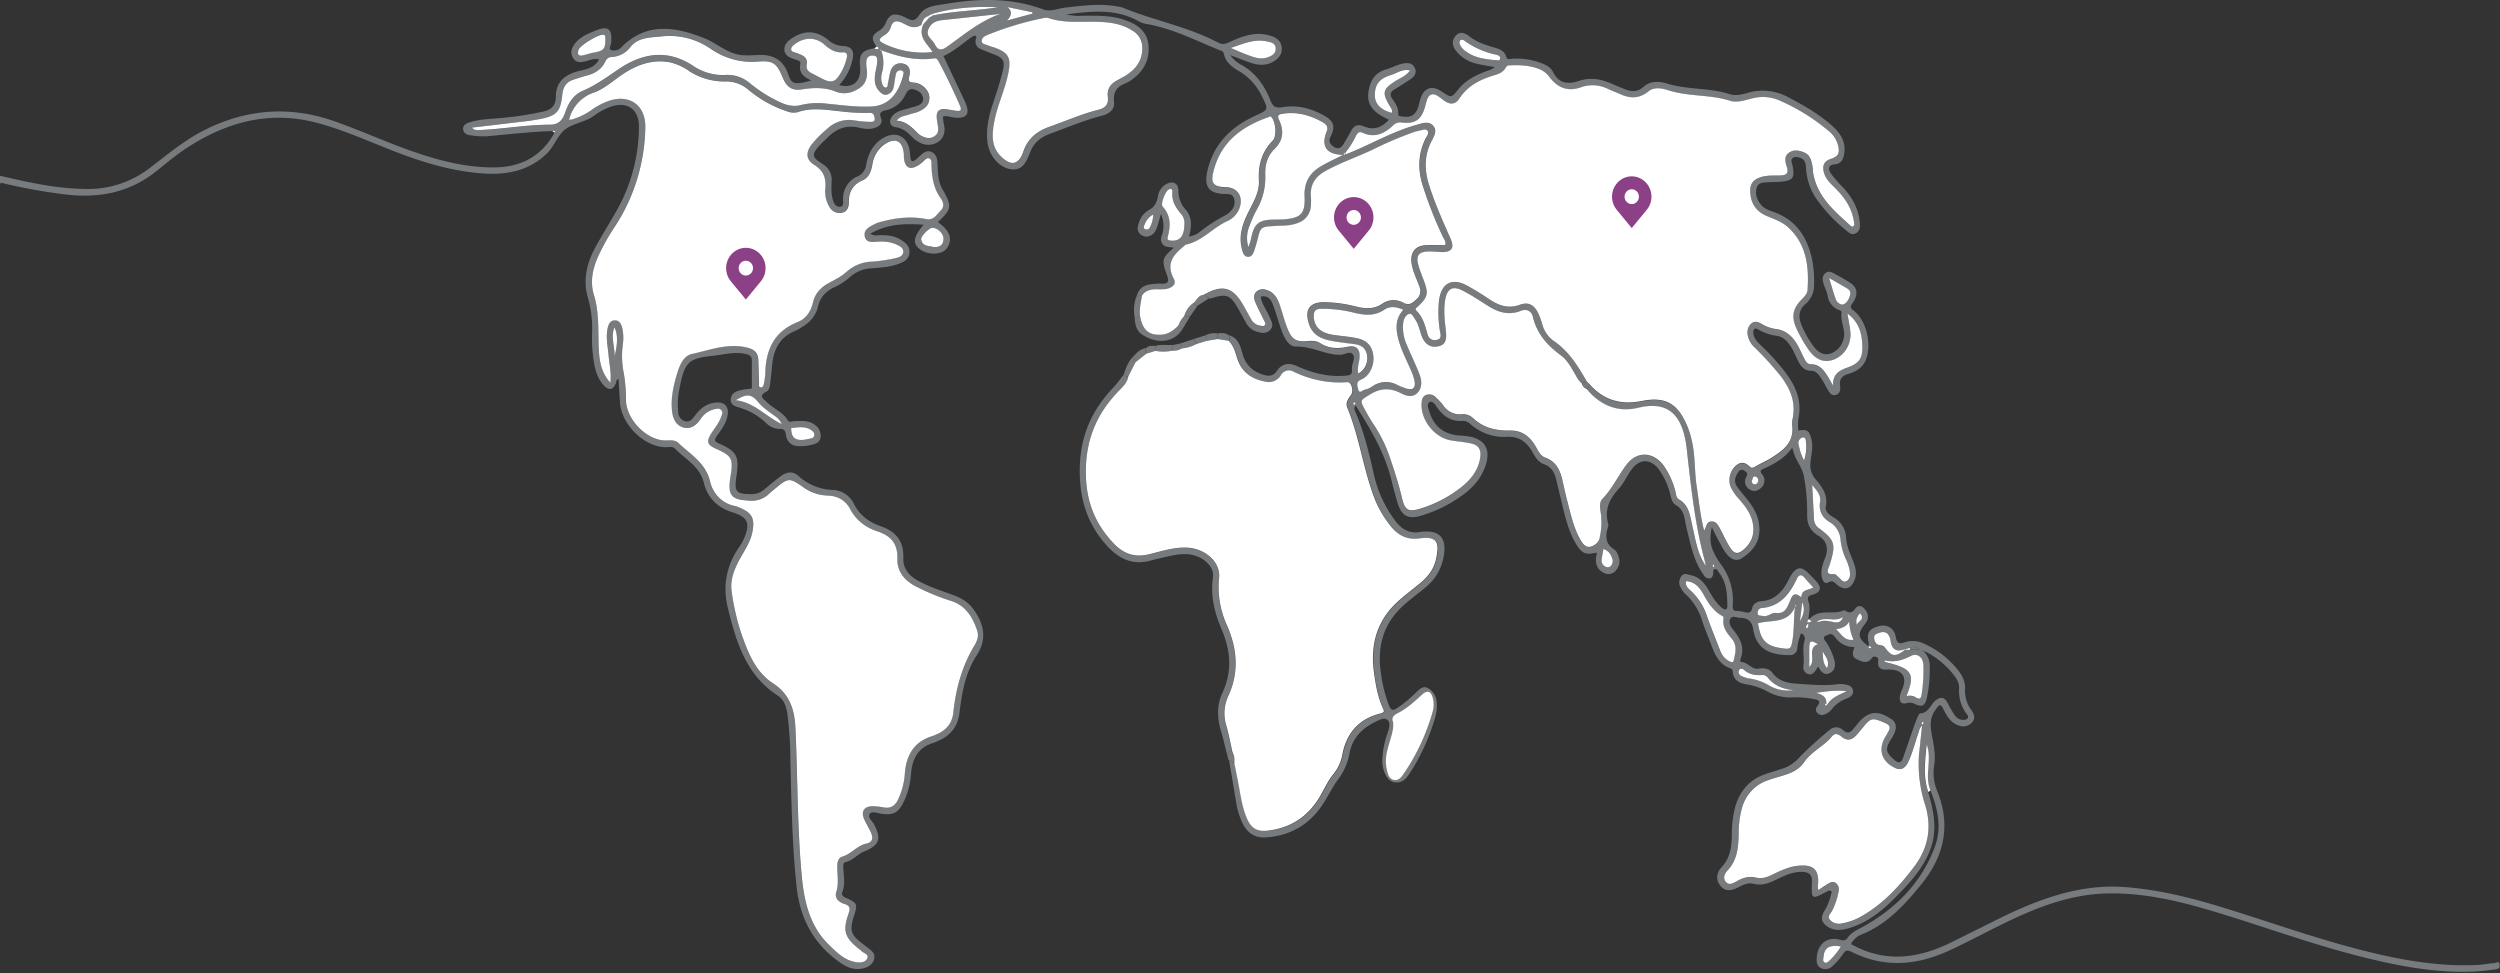
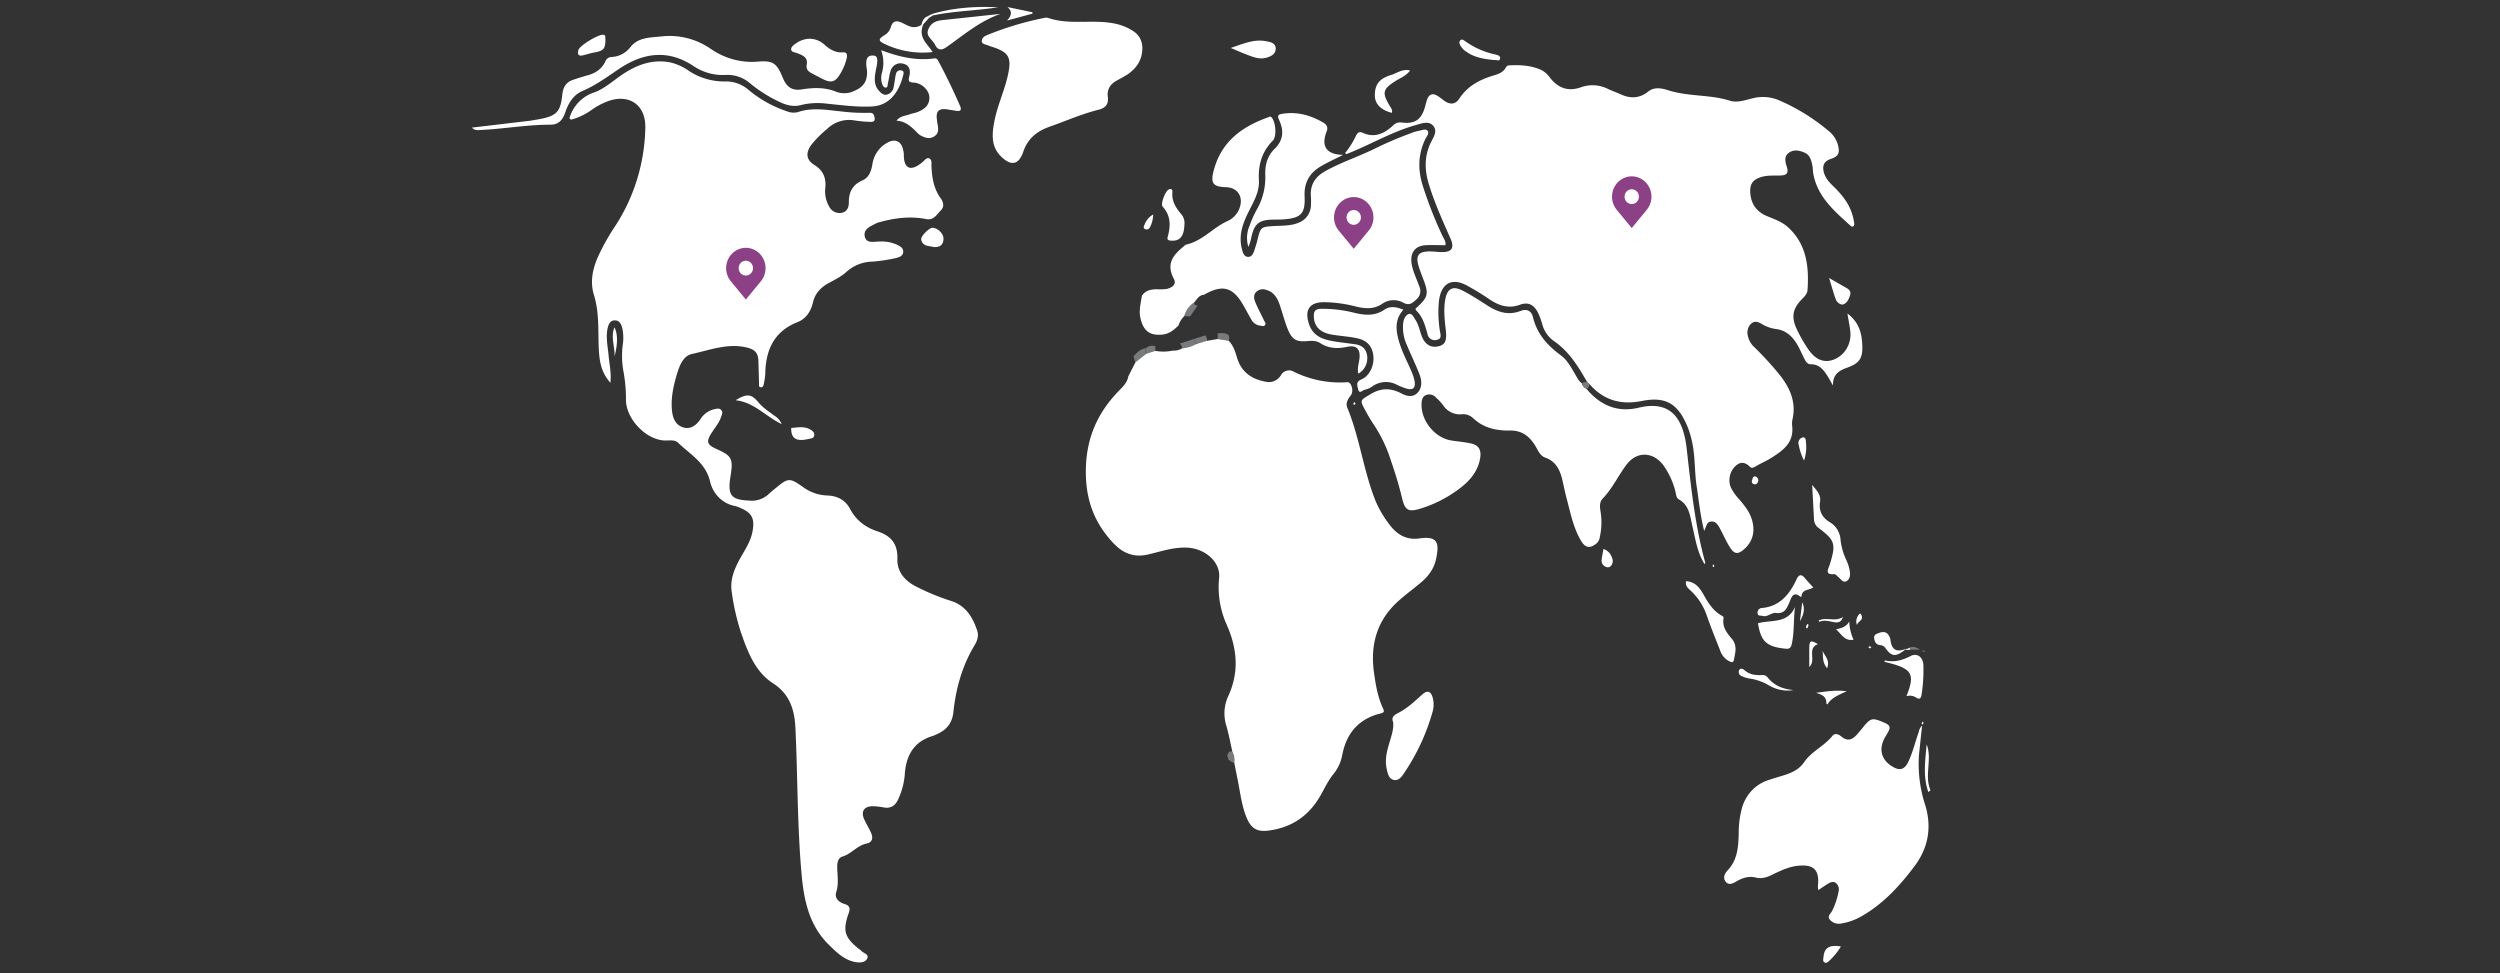
<svg xmlns="http://www.w3.org/2000/svg" width="1205" height="469" fill="none">
  <rect width="100%" height="100%" fill="#333333" stroke="none" />
  <g clip-path="url(#A)">
    <g fill="#787b7d">
-       <path d="M927.538 314.301c.885.922 1.574 2.026 2.022 3.242a9.64 9.64 0 0 1 .581 3.818 65.69 65.69 0 0 1-1.403 15.119c-.929 3.813-2.264 4.389-5.66 2.919-1.195-.695-2.6-.889-3.928-.542-2.683.859-3.758-.67-3.396-3.341a10.87 10.87 0 0 1 .962-2.93c2.706-6.013.51-9.684-5.965-9.872a8.91 8.91 0 0 0-1.132 0c-2.864.223-4.754-.659-4.335-4.13.124-1.059-.148-1.812-1.234-2.001a1.46 1.46 0 0 0-1.036-.024c-.337.118-.624.356-.809.671-2.185 3.048-5.003 1.624-7.392.448s-1.89-3.53-.917-5.813a10.66 10.66 0 0 1-5.173-1.1c-1.613-.798-3.015-1.991-4.086-3.477-.894-1.177-1.845-2.165-3.498-1.33-1.426.718-3.101.789-1.132 3.271a28 28 0 0 1 3.962 8.331c.849 2.518.838 5.389-1.924 6.825s-4.358-.648-5.728-3.166c-.397.736-.835 1.447-1.313 2.13-.917 1.177-1.992 2.153-3.543 1.506-.734-.226-1.367-.718-1.782-1.387a3.44 3.44 0 0 1-.482-2.26c.646-4.107-.634-8.308.555-12.367a2.74 2.74 0 0 0 .191-1.083c-.011-.37-.098-.735-.254-1.068a2.61 2.61 0 0 0-.653-.867 2.5 2.5 0 0 0-.937-.512 24.81 24.81 0 0 0-1.777 6.919c.002.491-.095.978-.284 1.428a3.53 3.53 0 0 1-.816 1.187 3.35 3.35 0 0 1-1.208.743c-.448.157-.922.216-1.393.172-9.497.07-16.108-2.942-17.579-12.437-.668-4.283-2.909-5.472-6.396-5.542-1.562 0-3.622-1.236-4.584.388-1.076 1.812.079 3.824 1.324 5.354 3.283 4.035 5.66 8.236 3.668 13.837-.204.565-.397 1.753.113 1.741 3.26-.058 5.105 3.801 8.58 3.166 2.434-.436 5.037 0 6.554 2.035 3.52 4.707 8.49 5.024 13.493 5.366 6.101.411 12.213.929 18.326.082a9.5 9.5 0 0 1 3 .106c1.731.329 3.644.753 4.007 2.918s-1.336 3.295-2.989 3.918c-2.859.99-5.388 2.806-7.289 5.236-.975 1.212-2.27 2.1-3.725 2.554a2.86 2.86 0 0 1-1.673.064 2.94 2.94 0 0 1-1.439-.888 2.15 2.15 0 0 1-.52-.691 2.22 2.22 0 0 1-.209-.849 2.21 2.21 0 0 1 .135-.865 2.15 2.15 0 0 1 .458-.737c2.366-3.059-.091-3.294-2.026-3.635-3.213-.592-6.474-.845-9.735-.754-4.269.24-8.519-.749-12.282-2.859-3.217-1.736-6.691-2.901-10.278-3.447-3.237-.577-6.044-1.989-6.361-6.025a1.77 1.77 0 0 0-.344-1.075c-.228-.308-.55-.526-.913-.619-4.89-1.695-7.086-5.883-8.795-10.449-1.573-4.236-3.396-8.389-4.799-12.672-1.441-4.731-4.071-8.976-7.618-12.296-1.14-1.009-2.069-2.251-2.728-3.648a4.85 4.85 0 0 1-.561-2.832c.103-.982.501-1.906 1.138-2.639 1.392-1.553 2.864-.647 4.528-.294 4.041.894 6.373 3.624 8.376 7.059 1.789 3.107 3.577 6.284 6.407 8.59 1.653 1.341 2.773 1.177 2.717-1.177-.136-5.624-.397-11.237-4.132-15.849-.532-.647-.736-1.812-1.879-1.565s-.758 1.177-.826 1.906c-.125 1.236-.419 2.412-1.8 2.601-.57.009-1.132-.146-1.623-.447a3.18 3.18 0 0 1-1.162-1.26c-3.724-5.083-5.444-11.06-6.927-17.12-.736-3.024-1.54-6.024-2.038-9.095s-1.596-5.884-4.528-7.543c-1.573-.894-2.06-2.8-2.524-4.612-1.019-4.569-2.947-8.866-5.66-12.614-3.814-4.906-8.829-5.165-12.723-.317-2.388 2.976-3.837 6.824-6.395 9.601-4.528 4.907-7.154 10.107-5.241 17.026a2.76 2.76 0 0 1-.068 1.541c-1.46 4.472-1.256 8.355 3.192 11.002a4.25 4.25 0 0 1 1.325 1.847c1.347 2.777 1.449 5.507-.612 7.978a4.67 4.67 0 0 1-2.847 1.795c-1.128.217-2.294-.003-3.276-.618-2.864-1.436-3.827-3.918-3.6-7.06 0-.859.656-1.694.192-2.6-5.195 1.364-7.267.411-10.187-4.825-3.917-6.942-5.354-14.767-7.279-22.415l-1.89-7.93c-.826-3.448-2.366-6.225-5.897-7.437-2.525-.859-3.996-3.059-5.264-5.342-2.751-4.965-6.395-8.107-12.349-7.86-6.579.468-13.068-1.796-18.044-6.295a5.16 5.16 0 0 0-1.781-1.077c-.657-.232-1.352-.326-2.045-.276-5.116.306-8.84-2.071-11.84-6.225-.973-1.341-2.264-3.8-3.939-2.765-1.381.848-.373 3.33.193 5.048 2.388 7.366 7.652 10.59 14.805 11.025 1.517.071 3.029.232 4.528.483 7.347 1.435 10.063 6.295 7.664 13.684-2.049 6.307-6.17 10.99-11.32 14.638-6.174 4.466-13.028 7.819-20.273 9.919-5.728 1.624-8.931-.059-10.754-5.883a197.45 197.45 0 0 1-3.056-11.237c-3.248-13.261-10.029-24.71-17.33-36.147-1.132 1.53-.17 2.847.272 3.918 3.962 9.59 6.395 19.627 8.637 29.746 1.821 7.866 5.228 15.242 9.995 21.638 3.214 4.425 7.21 6.707 12.655 5.613.621-.1 1.25-.147 1.879-.141 7.029-.318 10.187 3.283 9.248 10.59-.707 6.152-3.672 11.783-8.275 15.72-4.12 3.6-8.67 6.624-12.598 10.495-8.773 8.649-11.388 19.239-9.611 31.323.691 5.409 2.01 10.711 3.928 15.79 1.019 2.554 2.094 2.354 3.849 1.236 3.148-2.143 6.107-4.572 8.84-7.26 1.778-1.624 3.476-3.86 6.181-2.353 1.219.698 2.24 1.719 2.96 2.958a8.47 8.47 0 0 1 1.138 4.101c.181 2.606-.143 5.223-.951 7.696-2.568 8.708-6.286 17.004-11.048 24.651-2.015 3.165-4.154 6.895-8.795 5.824-3.091-.73-5.377-5.224-5.422-10.284.124-4.423.942-8.795 2.422-12.943.702-2.236 1.777-5.166.124-6.683s-4.301.094-6.225 1.035c-6.305 3.083-10.901 7.884-12.18 15.296-.881 4.6-2.823 8.908-5.66 12.555-2.705 3.718-4.697 7.978-7.244 11.837-6.611 10.014-15.949 15.097-27.506 15.85-5.377.341-9.056-2.354-11.32-7.331-1.331-2.938-2.275-6.048-2.807-9.248l-3.464-20.709c.895.423 1.506 1.494 2.683 1.306l1.743 8.707c1.189 5.966 1.857 12.072 4.188 17.756 2.106 5.13 4.958 6.989 10.324 6.354 10.866-1.307 19.322-6.684 25.05-16.474 2.139-3.671 3.882-7.601 6.576-10.884 2.183-2.697 3.646-5.943 4.245-9.413 2.094-10.59 8.286-17.261 18.417-19.72 1.879-.459 1.879-.989 1.132-2.495-2.57-5.589-3.543-11.613-4.37-17.65-1.833-13.496 1.755-25.015 11.795-34.028 3.396-3.048 7.086-5.777 10.607-8.696s6.463-6.542 7.527-11.354c1.675-7.578 1.268-11.461-7.924-10.143-6.259.906-10.912-1.788-14.602-6.836-2.667-3.459-4.896-7.259-6.633-11.308-5.773-14.531-7.584-30.381-13.583-44.877-.883-2.142.317-4.189 1.743-6.013s.249-6.401-1.653-6.26c-8.911.649-17.833-1.094-25.91-5.059-.518-.312-1.091-.514-1.686-.594a4.35 4.35 0 0 0-1.776.127c-.578.164-1.119.446-1.591.829s-.867.86-1.161 1.403c-.725 1.169-1.766 2.091-2.992 2.647a6.56 6.56 0 0 1-3.902.483c-6.701-1.177-11.998-4.33-14.206-11.579-.894-2.953-1.766-5.977-4.075-8.236.165-.444.242-.917.227-1.392s-.124-.942-.317-1.373c4.528 1.176 5.58 5.224 6.644 9.06 1.596 5.777 5.422 8.813 10.776 10.202 2.264.588 4.279.176 5.66-1.918 2.502-3.801 5.909-4.189 9.588-2.53 7.459 3.377 15.089 5.401 23.329 4.706 2.196-.164 3.6-.282 3.328-3.106-.226-2.459 1.879-5.365.475-7.177-1.584-2.036-4.392.647-6.712.164a8.91 8.91 0 0 0-1.132 0c-6.611-.612-12.587-4.106-19.526-3.918-3.634.106-5.728-4.271-7.041-7.884-1.46-4-2.547-8.154-4.041-12.142-.973-2.613-2.524-4.825-5.954-4.072.453 3.766 2.887 6.437 4.155 9.649.848 2.118 2.456 4.353.373 6.448s-4.528 1.388-6.792.706c-2.054-.702-3.777-2.186-4.822-4.154l-3.928-7.06c-3.588-6.295-5.569-7.06-12.259-4.953-.599.188-1.211.341-1.811.506-.158-1.389-1.584-1.177-2.264-1.848 9.056-5.236 14.15-3.8 19.244 5.378l3.576 6.401c.451.864 1.1 1.599 1.89 2.139a5.58 5.58 0 0 0 2.638.955c.747.082 1.528.447 2.106-.259s0-1.459-.351-2.106c-1.438-3.024-3.057-5.966-4.324-9.06-.623-1.494-.928-3.33.385-4.766a4.59 4.59 0 0 1 2.287-1.28c.864-.192 1.763-.123 2.591.198 3.713.988 5.411 3.953 6.588 7.354 1.302 3.777 2.264 7.695 3.747 11.39 2.139 5.283 4.188 6.424 9.587 5.942 2.162-.188 4.268-.247 6.181 1 4.075 2.683 8.422 2.753 13.006 1.765s6.407 1.036 5.852 5.754c-.283 2.353-1.132 4.707-.566 7.177 1.499-.816 2.715-2.099 3.48-3.668s1.04-3.347.788-5.086c-.521-3.283-2.559-4.942-5.604-5.389l-10.04-1.376c-5.331-.871-10.357-2.271-12.383-8.437-2.264-6.731.192-10.355 6.927-10.496a64.28 64.28 0 0 1 15.972 2.165c4.369 1.012 8.546 1.33 12.61-1.518 1.495-.996 3.223-1.553 4.999-1.611s3.533.385 5.086 1.282c2.853 1.483 4.358 0 6.169-1.647.898-.717 1.529-1.734 1.787-2.879a5.28 5.28 0 0 0-.372-3.405c-1.256-3.53-2.954-6.883-3.645-10.589-1.007-5.448 1.461-8.978 6.792-9.261 3.113-.164 6.249 0 9.395 0 .453-1.682-.634-2.941-1.279-4.294a193.13 193.13 0 0 1-9.508-24.122c-2.468-7.801-2.366-15.296 1.132-22.709.611-1.271 2.196-2.859 1.019-4.13-.997-1.071-2.864 0-4.313.153a20.03 20.03 0 0 0-3.588 1.106 175.8 175.8 0 0 0-18.338 7.884c-7.595 3.612-15.575 6.295-22.967 10.402-4.879 2.718-7.527 6.695-6.916 12.649a24.04 24.04 0 0 1 0 3.13 9.51 9.51 0 0 1-1.52 5.535c-1.061 1.63-2.594 2.865-4.378 3.525-3.814 1.612-7.867 1.389-11.84 1.636-6.429.4-6.52.411-8.071 6.765-.362 1.506-.86 2.977-1.313 4.46-.543 1.788-1.233 3.812-3.294 3.636s-2.479-2.177-2.931-4.013c-1.642-6.707.679-12.566 3.554-18.273 2.264-4.624 5.003-9.178 4.698-14.602-.419-7.448 1.448-13.802 6.678-19.121 2.049-2.094 1.404-9.072-.555-11.213-.645-.706-1.132-.247-1.607-.071-12.395 4.424-22.48 11.46-26.238 25.463-1.721 6.354-.442 8.084 5.818 8.237 5.829.165 8.659 4.859 6.418 10.496-1.1 2.67-3.165 4.783-5.75 5.883-6.973 3.177-12.18 9.708-19.957 11.32-.317.058-.566.459-.849.694-5.059 4.071-8.908 8.342-4.98 15.743 1.585 2.989-1.132 4.413-3.622 4.954-1.617.177-3.245.213-4.868.106-2.694.106-5.241.588-6.882 3.177-1.075-.812-1.822.247-2.705.518.803-3.801 3.192-5.766 6.791-6.201 1.739-.264 3.496-.371 5.253-.318 3.294.2 3.758-1.035 2.648-4.095-2.694-7.436-2.377-8.319 3.328-13.213-2.015-.459-4.12 0-5.478-1.812-1.596-2.083-.159-4.072.215-5.966.535-2.88.207-5.862-.94-8.543-.849 2.848-1.358 5.131-2.196 7.26-1.2 3.036-4.267 4.495-6.712 3.224-2.943-1.529-2.638-4.059-1.574-6.695.812-2.363 2.421-4.341 4.528-5.565 2.762-1.389 3.86-3.53 4.426-6.46a8.43 8.43 0 0 1 1.353-3.61 8.03 8.03 0 0 1 2.79-2.568c3.147-1.659 5.716-.435 5.773 3.212-.04 3.4 1.208 6.68 3.475 9.131 3.396 3.788 2.819 8.33 1.675 13.002 2.172-.346 4.206-1.325 5.864-2.824 3.524-2.701 7.253-5.102 11.149-7.178 1.488-.712 2.785-1.791 3.781-3.142a5.63 5.63 0 0 0 1.094-2.666 5.73 5.73 0 0 0-.358-2.875c-.759-1.965-2.524-1.812-4.166-1.847-7.855-.165-10.323-3.436-8.478-11.331 3.068-13.155 11.682-21.18 23.08-26.392 6.43-2.977 6.419-2.847 3.113-9.413-2.401-5.044-6.196-9.227-10.9-12.013-3.283-1.906-6.475-4.165-7.403-8.366-.34-1.553-1.608-1.6-2.525-1.977-11.24-4.624-22.174-10.178-34.241-12.355a12.52 12.52 0 0 1-3.939-1.177c-10.98-6.366-22.639-5.189-35.26-3.53a26.09 26.09 0 0 0 8.365.635c6.645 0 13.289-.188 19.718 2.024 5.739 1.977 10.754 5.095 11.501 11.919.792 7.201-2.264 12.872-8.059 16.92a14.34 14.34 0 0 1-2.955 1.694c-3.905 1.565-6.112 3.965-5.558 8.801.476 4.165-2.682 6.048-5.931 6.872-8.535 2.189-16.628 5.648-24.903 8.672-4.222 1.553-7.516 3.965-9.361 8.354s-3.339 9.543-9.418 8.754c-5.875-.753-10.731-6.766-11.432-13.331-.68-6.377.701-12.39 2.682-18.356 1.721-5.142 3.396-10.319 4.721-15.579 1.256-4.93.237-6.46-4.404-8.178-2.105-.788-4.188-1.612-6.248-2.518-.837-.308-1.54-.918-1.981-1.719s-.589-1.741-.419-2.646c.091-.718.793-1.659-.192-2-.532-.177-1.415.341-1.992.765-4.404 3.2-8.535 6.813-13.335 9.013l10.448 22.109c2.626 5.883.804 8.237-5.512 7.495-1.71-.2-3.396-1.106-5.219-.412.193 1.459.295 2.883.589 4.248 1.573 7.425-5.66 10.825-10.742 8.684a13.08 13.08 0 0 1-4.698-3.153c-2.264-2.353-4.528-4.248-7.923-4.707-2.91-.424-3.464-3.189-1.404-5.554 1.494-1.741 3.543-2.353 5.603-2.965l5.399-1.506c1.789-.529 3.804-1.459 3.657-3.754s-1.891-3.53-3.906-4.271c-2.263-.894-3.633.341-4.527 2.212-.926 1.99-2.288 3.726-3.977 5.068a13.34 13.34 0 0 1-5.747 2.662c-1.901.424-3.192 1.071-2.173 3.671.939 2.424-.532 3.883-2.705 4.707-2.74.988-5.513.494-8.184-.094-5.977-1.306-10.833.647-14.999 5.012-.622.647-1.324 1.177-1.958 1.824-6.95 6.836-4.958 7.554.215 11.072 1.284.827 2.324 2.005 3.005 3.407a8.82 8.82 0 0 1 .855 4.536c-.079 2.977-.306 5.977.566 8.931.555 1.918 1.426 3.53 3.464 3.412s1.46-2.247 1.483-3.471c-.09-2.425.557-4.818 1.849-6.839s3.164-3.568 5.35-4.421a6.98 6.98 0 0 0 2.718-2.309 7.36 7.36 0 0 0 1.278-3.398c.962-5.283 3.305-9.778 8.002-12.614 6.339-3.824 12.203-.812 13.006 6.719.068.647.17 1.294.204 1.941.125 2.753.996 3.048 3.079 1.33s4.279-4.965 7.448-3.2c2.887 1.6 2.536 5.071 2.706 8.06.192 3.377.52 6.707 2.264 9.743 4.72 8.237 4.527 9.637-2.208 15.826 5.898 4.236 7.301 8.237 4.37 12.579-2.264 3.388-9.441 3.53-13.403.235-3.192-2.648-2.716-5.777 2.185-11.543-9.056-.588-17.353-.482-25.763 4.354 1.242.734 2.694.984 4.098.706 3.803-.106 7.538.164 10.878 2.353 2.184 1.388 4.199 3 3.939 6.107s-2.479 4.306-4.89 5.236c-4.29 1.659-8.841 1.882-13.312 2.259-3.906.133-7.648 1.662-10.595 4.33-2.298 2.021-4.874 3.674-7.641 4.907-3.803 1.87-6.565 4.577-7.584 9.048s-3.905 7.754-7.765 10.025c-1.05.71-2.151 1.336-3.294 1.871-7.674 3.047-10.595 9.343-11.195 17.32-.203 2.601-.509 5.189-.815 7.766-.192 1.577-.486 3.53-1.799 4.142-4.29 2.141-1.313 3.589.271 5.189 3.136 3.153 7.573 4.648 10.018 8.719.679 1.176 2.105.329 3.181.329 3.475 0 7.029-.541 10.063 2.024.885.621 1.588 1.483 2.033 2.491a6.26 6.26 0 0 1 .491 3.228c-.328 2.576-2.4 3.224-4.301 3.694a24.04 24.04 0 0 1-5.955.647c-3.554 0-5.965-1.788-6.508-5.659-.249-1.765-.781-2.73-2.841-2.648-2.554-.019-4.996-1.09-6.792-2.977-3.734-3.499-8.21-6.035-13.063-7.401-1.901-.553-4.097-1.271-3.814-4.024s2.264-3.624 4.392-4.177c1.935-.494 3.95-.659 5.739-.941v-13.52c0-1.883-.963-2.612-2.717-3.036-5.422-1.318-10.572.224-15.915.789-13.063 1.365-13.991 3.53-16.764 18.697-.336 2.732-.362 5.497-.08 8.236a4.73 4.73 0 0 0 .766 2.779c.536.816 1.312 1.43 2.211 1.751 2.196.789 3.543-.518 4.755-2.153 2.399-3.295 5.173-5.883 9.361-6.601 5.377-.918 7.923 1.941 6.418 7.295-.94 3.33-2.943 5.989-4.89 8.649-1.358 1.859-1.132 2.718.928 3.612 8.761 3.847 9.927 6.095 8.512 15.767-1.132 7.66-.181 8.684 7.358 8.695 2.253.002 4.432-.833 6.146-2.353 2.638-2.2 5.298-4.377 8.049-6.424s5.659-2.413 8.297 0c4.664 4.205 10.591 6.593 16.764 6.754 2.093.092 4.126.764 5.886 1.945a12.11 12.11 0 0 1 4.132 4.773c2.909 5.754 7.561 8.907 13.153 10.861 7.154 2.506 10.968 7.177 10.651 15.296-.181 4.895 2.604 8.237 6.622 10.59 5.49 3.165 11.478 4.989 17.353 7.154 3.826 1.412 7.267 3.342 9.791 6.86 5.105 7.06 6.792 14.296 1.585 22.25-5.365 8.237-7.097 17.65-8.218 27.287-.804 6.93-4.313 11.448-10.448 13.955a21.44 21.44 0 0 1-2.071.917c-7.539 2.13-10.414 7.755-10.946 15.297-.31 4.423-1.428 8.743-3.294 12.731-2.638 5.66-5.218 7.06-11.127 6.119-1.834-.294-4.279-1.353-5.354 0-1.313 1.706 1.03 3.365 1.879 4.942 3.848 7.142 2.75 10.26-4.63 13.249-3.192 1.294-5.433 4.389-9.055 5.153-1.347.295-1.03 2.236-.963 3.53.193 3.613.872 7.19-.498 10.79-.758 2 .997 2.577 2.4 3.212 4.618 2.107 4.935 2.883 3.396 7.696-2.547 7.801-1.97 9.695 4.415 14.508.599.459 1.222.894 1.822 1.376 1.777 1.412 3.973 2.695 3.271 5.554s-3.067 4.036-5.569 4.601c-3.758.835-7.165-.377-10.312-2.506-12.757-8.66-19.752-20.933-21.45-36.641-2.185-20.25-2.536-40.583-3.023-60.915-.018-7.563-.502-15.117-1.448-22.615-.521-3.53-1.653-6.943-4.732-8.931-15.044-9.719-19.9-25.51-23.941-42.053-2.728-11.108-.6-20.78 5.66-29.828.739-1.052 1.38-2.175 1.913-3.354 3.339-7.483 2.264-10.684-5.32-13.014-7.143-2.212-11.999-6.836-13.81-14.119-2.06-8.237-8.976-11.414-13.957-16.615-1.199-1.176-2.875-.659-4.335-.67-10.357 0-21.416-10.767-22.175-21.533l-.69-11.237c-1.302.129-.962 1.177-1.2 1.777-1.381 3.447-3.396 3.906-5.931 1.176-3.079-3.341-4.211-7.601-4.879-12.013a69.91 69.91 0 0 1-.759-12.873c.266-5.885-.419-11.776-2.026-17.426-2.479-8.589-.464-16.767 3.702-24.356 3.588-6.554 7.618-12.849 11.183-19.415 6.307-11.748 9.652-24.964 9.724-38.418.136-8.307-5.309-12.343-12.972-9.99a29.45 29.45 0 0 0-8.66 4.554c-4.165 3.036-9.61 3.53-13.583 6.342s-5.569 8.448-9.316 12.014c-8.569 8.154-18.903 10.178-30.03 9.484-15.384-.953-29.963-5.46-44.282-11.072-12.27-4.801-24.326-10.272-37.105-13.543-22.435-5.742-42.81-.177-61.94 12.272-5.23 3.389-9.972 7.448-14.84 11.319-12.802 10.178-27.28 12.943-42.935 11.213-10.317-1.241-20.561-3.063-30.687-5.46-.6-.13-1.132-.518-1.607.271v-3.918c13.912 3.248 27.823 6.366 42.21 6.377 10.84.104 21.415-3.483 30.11-10.213 8.467-6.448 16.64-13.343 26.159-18.144 20.443-10.296 41.35-11.849 62.97-4.201 12.293 4.354 24.201 9.754 36.494 14.12 13.199 4.624 26.623 8.236 40.693 8.025 12.339-.2 22.288-5.165 28.616-16.673a19.99 19.99 0 0 0 .26-.906l-1.301.082c-10.652.341-21.224 1.553-31.831 2.53a40.15 40.15 0 0 1-7.482-.494c-1.743-.153-3.396-.93-3.645-2.789-.249-2.165 1.562-3.024 3.317-3.53 5.66-1.753 11.659-1.553 17.488-2.271 6.086-.62 12.133-1.598 18.112-2.93 3.792-.918 5.727-3.071 5.739-6.954 0-7.06 3.984-10.413 10.017-12.214 3.826-1.177 8.297-1.177 10.81-5.883-2.581-.647-4.731.482-6.893.988s-4.053.541-5.445-1.389c-1.551-2.177-1.132-4.518.238-6.566 2.467-3.718 6.407-5.26 10.187-6.836 6.384-2.647 8.365-1.024 7.732 5.989-.102 1.106-1.404 2.847.192 3.365a4.73 4.73 0 0 0 2.407.006 4.86 4.86 0 0 0 2.121-1.183c12.157-12.484 25.955-10.178 39.98-4.707 5.354 2.083 9.837 6.154 15.485 7.742 3.622 1.024 7.244.565 10.844.435 7.029-.259 12.044 2.259 14.466 9.648 1.494 4.565 3.294 4.824 10.969 2.624-3.554-1.636-6.124-3.53-5.252-7.989.316-1.565-1.585-1.765-2.694-2.165-2.332-.812-4.834-1.706-4.992-4.613-.136-2.683 1.845-4.389 3.928-5.754 5.772-3.789 11.557-3.53 17.047.894 1.962 1.827 4.466 2.902 7.097 3.047 4.335.094 5.829 2.353 4.709 6.719-1.015 4.581-3.238 8.778-6.418 12.119 6.791 1.742 10.742-1.788 10.119-8.801-.554-6.13.827-7.954 6.667-8.907.646.341 1.449.788 1.959.094s-.397-.73-.77-.988c-2.592-3.93-2.355-5.377 1.505-7.719 1.395-.853 2.466-2.178 3.034-3.754 1.607-3.871 3.701-4.707 7.55-3.342a14.81 14.81 0 0 1 2.072.906c2.546 1.353 4.301 2.177 6.587-1.365 2.887-4.471 8.49-4.542 13.233-5.342 15.632-2.624 31.151-2.918 46.41 2.718 3.577 1.33 7.176-.482 10.764-.871 8.592-.93 17.183-2.177 25.809-.377a7.4 7.4 0 0 1 1.471.306c15.168 6.295 31.502 9.166 46.172 16.908 1.857.977 3.249.906 5.4-.106 6.384-2.989 13.062-5.448 20.295-3.047 2.694.894 4.789 2.459 5.072 5.577s-1.449 5.201-3.793 6.648c-3.452 2.13-7.187 2.012-10.889.788-3.169-1.047-6.271-2.353-10.097-3.73a15.16 15.16 0 0 0 4.845 4.401c7.256 3.765 11.659 10.178 14.602 17.65 1.268 3.212 2.977 3.448 5.75 2.989 7.2-1.177 13.923.577 20.217 4.177 4.471 2.553 5.309 5.213 2.954 9.919-1.188 2.353-.373 3.624 1.336 4.883 1.981 1.483 3.588.824 4.788-1.059 1.37-2.165 2.603-4.424 3.837-6.672 1.438-2.589 3.328-3.142 6.011-2 4.528 1.93 8.456.824 12.089-3.177-1.132-.577-2.196-1.106-3.26-1.706-4.414-2.459-7.38-5.883-6.622-11.519.736-5.424 3.056-9.519 8.558-11.06 2.399-.659 4.652-1.883 7.04-2.553 2.615-.718 5.57-1.047 6.871 2.118 1.189 2.906-1.132 4.483-3.203 5.883l-7.052 4.448c-1.653 1.094-1.958 2.424-.736 4.236 1.438 2.106 3.056 4.201 2.887 7.06-.114 1.718 1.267 1.365 2.094 1.506 2.445.423 4.799.176 6.395-2.13 1.189-1.718 1.483-3.836 2.049-5.813 1.687-5.883 5.58-7.401 10.584-3.989 4.403 3.001 4.527 3.071 7.833-1.106 3.769-4.707 8.84-7.06 14.206-9.037a10.26 10.26 0 0 0 3.452-1.706c-2.841-.518-5.66-.918-8.501-1.588-3.718-.757-7.112-2.713-9.701-5.589-1.958-2.283-3.067-4.977-.883-7.707s4.687-1.553 6.713 0c3.486 2.742 7.482 4.106 11.58 5.295 2.66.788 5.331 1.447 6.327 4.707.476 1.565 1.936.859 2.943.812a33.7 33.7 0 0 1 12.61 1.671c2.762.941 5.66 2.106 7.03 4.871 2.829 5.883 7.923 5.683 12.258 4.212 6.068-2.036 11.32-.812 16.674 1.636 1.936.883 3.939 1.636 5.92 2.424 3.147 1.247 6.045 1.177 8.761-1.306 3.464-3.095 7.924-2.553 11.524-1.435 9.802 2.989 20.171 1.847 29.917 5.024 2.886.941 6.022.129 8.92-.694 6.593-1.87 13.627-1.027 19.639 2.353 7.29 3.812 14.409 7.931 20.646 13.437 4.143 3.659 7.154 8.048 5.864 14.261-.532 2.565-1.789 4.271-4.437 4.483-3.622.306-3.068 2.647-1.732 4.589a63.05 63.05 0 0 0 5.807 6.613c4.165 4.53 7.142 9.695 7.923 16.014.261 2.224.464 4.707-1.743 5.954s-3.792-.565-5.297-1.801c-5.25-4.25-9.909-9.235-13.844-14.814-3.04-4.496-4.772-9.806-4.992-15.296-.113-1.953-.623-3.648-2.581-4.318-1.302-.447-2.83-.906-3.939.153-.917.871-.215 2.212 0 3.306 1.268 6.083.374 7.413-5.66 7.978-1.867.177-3.758.082-5.659.235-2.196.188-4.913-.212-5.819 2.506-1.007 3.012 0 5.883 1.97 8.319 1.698 2.083 4.222 2.824 6.52 3.66 9.916 3.624 15.349 11.178 17.828 21.391 1.015 4.441 1.434 9.007 1.245 13.567a11.91 11.91 0 0 1-1.02 5.106 11.5 11.5 0 0 1-3.077 4.119c-3.249 2.73-3.509 6.118-2.083 9.837 1.491 3.723 3.452 7.225 5.829 10.413 2.751 3.8 5.728 4.789 9.056 3.365 1.791-.803 3.306-2.151 4.345-3.867a10.33 10.33 0 0 0 1.473-5.746c-.294-3.224-1.686-6.283-1.302-9.613.159-1.318-1.018-1.353-1.72-1.695-1.327-.598-2.483-1.541-3.357-2.738s-1.438-2.609-1.635-4.098c-.362-2.012-1.426-3.871-2.004-5.883-.486-1.659-.6-3.413.827-4.707s2.875-.765 4.222 0c2.773 1.494 5.558 3.001 8.172 4.766 3.261 2.2 3.611 5.589.883 9.472-1.199 1.706-1.301 2.353.51 3.73 6.18 4.706 8.897 16.473 5.829 23.768-1.63 3.824-4.754 5.659-8.331 6.671-2.988.859-4.528 2.354-4.052 5.754.238 1.789 0 3.883-2.151 4.424s-3.079-1.27-3.984-2.847-1.811-3.412-2.875-5.013c-1.212-1.812-2.525-3.788-4.924-3.777-3.317 0-4.958-2.071-6.283-4.706-1.132-2.201-2.003-4.519-3.282-6.578-1.653-2.647-3.702-5.059-6.928-5.553a23.16 23.16 0 0 1-8.84-2.977c-2.196-1.354-2.774.164-2.536 1.976.306 2.295 1.891 3.907 3.464 5.425a111.06 111.06 0 0 1 12.1 13.366c4.856 6.507 7.924 13.497 6.158 22.039a29.33 29.33 0 0 0-.056 5.813c4.392-.753 5.331 0 6.406 4.706.895 3.836-.418 7.496-.588 11.237-.114 1.347.042 2.703.459 3.983s1.086 2.456 1.963 3.454c3.147 3.73 6.113 7.518 5.015 13.213-.498 2.589 1.913 4.154 3.826 5.331 1.715.959 3.163 2.361 4.204 4.072s1.64 3.672 1.738 5.694c.272 3.977 1.868 7.519 3.317 11.119 1.222 3.036 2.071 6.13.69 9.413-1.72 4.083-4.663 4.966-8.093 2.354-1.358-1.024-2.128-2.789-4.641-1.318-1.777 1.035-2.875-1.424-3.101-3.307-.363-3.071.667-5.883 1.754-8.683 1.721-4.377.747-8.237-3.283-10.59s-5.535-5.719-5.41-10.249a96.54 96.54 0 0 0-1.551-18.273c-.555-3.424-2.875-6.519-4.324-9.79-.506-1.344-.944-2.715-1.313-4.106-3.713 5.153-8.66 7.848-13.844 10.154-1.426.624-1.868 1.094-.679 2.695a4.52 4.52 0 0 1 .862 1.515 4.64 4.64 0 0 1 .236 1.743c-.032.592-.177 1.171-.426 1.704a4.47 4.47 0 0 1-1.023 1.403c-1.641 1.601-3.713 2.354-5.818.812-.492-.299-.92-.7-1.257-1.178a4.42 4.42 0 0 1-.704-1.599 4.51 4.51 0 0 1-.036-1.759c.104-.583.321-1.137.639-1.629.815-1.518.067-1.977-.951-2.707-.209-.198-.459-.344-.731-.427s-.557-.101-.837-.052-.543.163-.774.333-.421.394-.556.652c-1.641 2.224-2.456 4.625-.679 7.131 1.641 2.294 3.498 4.412 5.252 6.624 3.169 4.013 5.399 8.402 5.501 13.767.125 6.695-3.531 10.896-8.535 14.12-2.105 1.353-4.278.871-6.169-.906-2.264-2.153-3.531-5.024-5.026-7.719-.984-1.777-1.845-3.624-3.226-6.354-.973 4.566-.871 8.037.623 11.355a31.94 31.94 0 0 0 3.396 6.048c4.497 5.713 6.674 13.024 6.067 20.379-.17 2.236.611 2.648 2.456 2.601a16.5 16.5 0 0 1 3.317.6c1.641.317 3.011.494 3.577-1.883s2.479-3.294 4.528-3.436c5.886-.423 9.576-3.977 12.349-8.954.691-1.235 1.268-2.553 2.026-3.73 2.547-3.93 4.924-4.154 8.218-.824 1.268 1.271 2.525 2.542 3.736 3.86 2.807 3.059 2.343 5.354-1.596 6.471-2.117.589-2.875 1.177-2.049 3.53s.351 5.131-.181 8.837c5.173-6.154 11.681-2.283 16.979-4.707.115-.055.241-.083.368-.083s.252.028.368.083c2.116 1.495 3.645 1.118 5.184-1.176a2.48 2.48 0 0 1 .822-.676c.317-.161.664-.25 1.017-.26s.704.059 1.029.202.617.357.856.628c1.573 1.435 2.581 3.224 2.004 5.495-.275.871-.722 1.673-1.313 2.353-3.702 4.707-3.396 6.872 1.63 10.59.113-.341.373-.694.305-.965-1.2-5.201-.249-7.06 4.29-8.507 4.109-1.271 7.833.494 8.637 4.942.645 3.589 1.868 3.53 4.652 2.612a12.47 12.47 0 0 1 9.18.835c6.352 2.865 11.952 7.266 16.334 12.838 1.902 2.459 3.396 5.283 3.272 8.53-.291 3.801.795 7.578 3.045 10.59 1.267 1.706 2.071 3.789.486 5.707a5.77 5.77 0 0 1-2.812 1.885c-1.095.326-2.259.309-3.346-.05-3.69-1.023-5.738-3.918-7.425-7.236-1.834-3.612-2.071-3.53-4.437-.118-3.328 4.707-1.845 9.814-.985 14.685.679 3.883 1.279 7.566.6 11.555-.698 4.271-.187 8.662 1.471 12.637 6.622 16.39 3.34 31.122-7.267 44.348-8.218 10.225-16.979 19.873-29.43 24.792-2.09.869-3.818 2.477-4.879 4.541 16.142 9.155 32.045 7.06 47.847-.576l25.729-12.79c18.429-8.849 37.357-15.567 58.117-14.12 16.18 1.177 31.84 5.036 47.32 9.801 24.91 7.66 49.41 16.638 74.83 22.486 15.94 3.66 32 6.107 48.39 5.248 2.62-.129 5.21-.659 7.84-.859.85-.059 2.26-1.471 2.54.8.27 2.001-1.14 2.095-2.27 2.248-3.11.411-6.22.788-9.35.953-17.94.929-35.43-2.283-52.78-6.531-24.44-5.965-48.11-14.731-72.18-22.027-17.47-5.283-35.09-9.589-53.5-9.001-13.03.424-25.299 4.06-37.298 9.119-12.87 5.424-25.015 12.402-37.671 18.273-15.756 7.307-31.547 8.684-47.451.659-1.834-.929-2.762-.706-3.939 1.071a31.54 31.54 0 0 1-5.026 5.766c-.699.769-1.613 1.29-2.612 1.488s-2.034.065-2.957-.382c-2.264-1.177-2.264-3.271-2.06-5.389.487-6.448 5.173-9.966 11.206-8.296 1.483.412 2.536.577 3.566-.894 2.003-2.824 5.06-4.036 7.923-5.648 15.542-8.719 27.699-20.909 34.208-38.288 3.486-9.307 1.347-18.45-2.207-27.298-3.125-7.131.939-14.944-1.868-22.121-.679 7.707-1.868 15.414.815 22.968 2.773 9.319 4.629 18.638.871 28.24-2.897 7.389-7.742 13.319-13.028 18.897-7.505 7.918-15.327 15.402-26.035 18.555-3.452 1.012-6.894 1.424-10.188-.682-2.761-1.789-3.656-4.095-1.867-7.225 1.593-2.488 2.743-5.254 3.396-8.166.124-.694.781-1.576-.193-2a2.4 2.4 0 0 0-1.72.388c-7.494 3.966-7.573 3.966-7.233-4.706.135-3.224-1.268-4.507-4.121-4.707-4.833-.329-9.055 1.706-13.243 3.765-3.487 1.73-6.905 2.93-10.788 1.93-2.615-.659-4.901.459-7.177 1.612-3.078 1.553-6.304 2.577-8.863-.765s-1.505-6.518.929-9.178c3.86-4.236 4.527-9.413 4.663-14.79-.087-4.827.492-9.641 1.721-14.296 2.196-7.237 6.588-12.473 13.583-15.109 3.158-1.176 6.418-2.106 9.633-3.141 3.061-1.126 5.791-3.056 7.924-5.601 4.594-4.612 9.423-8.964 14.466-13.037.894-.757 2.022-1.149 3.174-1.104s2.249.526 3.085 1.351c2.264 2.012 3.758 1.082 5.253-.894.532-.718 1.132-1.377 1.709-2.083 4.969-6.154 9.565-6.848 16.175-2.436.893.488 1.595 1.282 1.987 2.248a4.7 4.7 0 0 1 .164 3.047c-.448 1.622-1.177 3.145-2.151 4.495-2.909 4.707-2.592 6.413 1.63 9.978 1.936 1.635 3.26 1.671 4.177-.988l4.415-12.767c.724-2.071 1.449-4.13 2.264-6.142.385-.941 1.019-2.495 1.573-2.518 4.041-.165 4.89-4.177 7.346-6.189s4.325-1.765 5.875 1.176a65.74 65.74 0 0 0 3.272 5.66 5.05 5.05 0 0 0 1.726 1.766c.708.431 1.507.673 2.326.705.894 0 1.8 0 2.343-.847s-.136-1.565-.543-2.083c-2.636-3.523-3.915-7.94-3.589-12.39.091-3.024-1.731-5.354-3.543-7.531-3.568-4.207-7.899-7.641-12.745-10.107l-.113-.118-1.132-.47c0 .176-.148.482-.136.494.305.118.611.212.928.306l-.011.059zM447.141 7.819c-1.879.718-2.638 2.236-3.215 5.048l3.973-4.342 1.845-1.106c10.346-2.165 20.918-2.247 31.321-3.918-10.787-.506-21.507.165-31.921 3.259l-2.003 1.059zm473.265 304.364l-2.388 1.176 2.705-.164h4.698c-1.766-1.177-3.271-1.801-5.015-1.012zm-43.41-12.52c2.072-.859 4.109-.388 6.203 0s4.166.824 5.117-2.353c-3.724 2.577-7.992-.177-11.772 1.765-.363.07-.714.235-.442.659.045.176.555-.024.872-.071h.022zm3.792 39.924c1.868-3.295 5.287-4.507 9.294-6.413-5.728-.682-10.188.188-14.772.753 2.558.859 5.128 1.612 4.958 5.142-.589.177-.634.624-.498 1.177l1.018-.659zm-15.462-47.384c-3.52 8.707-11.602 6.378-17.998 8.237 1.347 8.354 3.668 11.354 13.459 12.272 1.698.153 2.4-.423 2.807-2.2 1.359-6.06.759-12.284 1.653-18.368.26.283.441.236.475-.164 0-.083-.147-.271-.226-.259-.34-.047-.396.2-.147.482h-.023zm-102.86-107.369c-1.664-1.271-2.49-3.2-3.531-4.954-1.845-3.118-3.6-6.365-6.509-8.507-6.396-4.706-11.546-10.26-13.504-18.485-.747-3.153-3.136-4.071-5.875-3-5.716 2.235-10.776.765-15.711-2.354-4.053-2.565-8.06-5.236-12.305-7.412-5.014-2.577-7.64-.824-8.5 4.989-.702 4.706-.159 9.413.373 14.013.555 4.954-.294 7.06-3.396 7.802-3.928.941-6.791-.859-8.32-5.189-.928-2.542-1.381-5.295-2.931-7.555-.849-1.176-1.608-3.282-3.215-2.776-1.426.459-2.343 2.282-2.626 4.036-.452 3.772.166 7.6 1.777 11.013 1.958 4.777 4.279 9.413 6.101 14.214 1.132 2.953 1.426 6.271-1.075 8.766s-5.241 1.529-7.731.235c-5.071-2.636-9.69-2.753-14.829.353s-5.388 2.648-2.32 8.237c1.215 2.276 2.541 4.487 3.973 6.624 3.535 5.363 6.307 11.228 8.229 17.415 1.947 5.883 3.803 11.766 5.23 17.849s3.112 6.872 8.885 5.107c6.966-2.13 13.51-5.537 19.323-10.06 4.709-3.648 8.467-8.143 9.451-14.473.589-3.777-.758-6.036-4.358-6.848-3.169-.718-6.44-.953-9.644-1.471-7.72-1.177-14.375-9.296-14.285-17.238 0-1.894.227-3.777 2.094-4.624.831-.34 1.741-.409 2.61-.199a4.37 4.37 0 0 1 2.258 1.376c1.238 1.098 2.375 2.316 3.395 3.635.984 1.52 2.346 2.732 3.941 3.51a9.4 9.4 0 0 0 5.115.903 7.03 7.03 0 0 1 2.973.382 7.21 7.21 0 0 1 2.573 1.595c5.117 4.706 11.263 5.965 17.783 5.883 5.298-.083 8.977 2.471 11.818 6.907 1.437 2.224 2.4 5.201 5.014 6.118 5.388 1.895 7.29 6.284 8.445 11.414.679 3.024 1.313 6.071 2.116 9.072 1.834 6.73 3.17 13.614 6.792 19.697 1.958 3.259 3.962 3.718 6.995 1.553.561-.404 1.031-.929 1.381-1.537a5.11 5.11 0 0 0 .646-1.993c.872-3.95.995-8.038.362-12.037-.408-2.236-.611-4.707.951-6.342 4.675-4.836 7.493-11.037 11.489-16.344 5.003-6.671 12.859-6.401 17.862.283 2.597 3.668 4.516 7.805 5.66 12.201.43 1.448.362 3.401 1.766 4.189 5.048 2.801 5.376 7.978 6.52 12.943 1.46 6.225 2.354 12.685 5.852 18.227 0 .306 0 .788.498.553.09 0 0-.636-.079-.977-4.947-17.932-6.883-36.358-8.954-54.832-1.641-14.731-7.482-23.839-23.273-20.003-10.018 2.412-18.451-1.082-25.118-9.178 1.223-.2 1.042-1.435 1.528-2.188 6.792 7.813 15.191 10.119 25.118 8.142 11.648-2.353 17.568 1.177 22.209 12.555a43.79 43.79 0 0 1 2.105 7.06c1.597 7.13 1.132 14.508 2.264 21.721 1.042 6.907 1.71 13.896 3.577 21.238 1.064-2.118 1.019-4.388 3.396-4.494s3.305 1.706 4.222 3.377c1.789 3.271 3.181 6.765 5.343 9.836 1.539 2.189 3.169 2.554 5.365.883 4.936-3.742 6.532-8.978 4.653-15.12-1.132-3.86-3.623-6.789-6.101-9.707-1.69-1.753-3.093-3.78-4.155-6.001a9.55 9.55 0 0 1-.299-5.351c.413-1.774 1.325-3.381 2.62-4.616 2.411-2.353 4.686-1.965 6.95.259.871.871 1.675.542 2.683-.059 2.49-1.494 5.195-2.6 7.64-4.153 5.66-3.53 11.127-7.331 10.075-15.626-.098-1.041-.025-2.091.215-3.106 1.732-7.954-1.019-14.52-5.66-20.603-3.94-4.961-8.174-9.661-12.678-14.073-1.736-1.527-2.911-3.63-3.328-5.954-.227-1.016-.18-2.077.135-3.068s.888-1.87 1.654-2.545c1.686-1.4 3.396-.682 4.912.212a18 18 0 0 0 7.052 2.495c4.46.529 7.562 3.294 9.871 7.06 1.415 2.282 2.445 4.836 3.679 7.236.702 1.377 1.392 2.718 3.282 2.695 3.543 0 5.66 2.353 7.516 5.083 1.132 1.659 2.004 3.435 3 5.153-.147-5.177 2.694-7.165 6.792-8.601 6.248-2.212 7.754-4.812 7.289-11.766-.373-5.366-1.765-10.331-7.119-14.344.588 3.648 1.132 6.272 1.426 8.931.251 2.802-.388 5.612-1.818 8s-3.576 4.224-6.106 5.226c-4.528 1.776-8.784.282-12.293-4.813-2.178-3.171-4.095-6.529-5.727-10.037-2.626-5.671-1.811-9.66 2.479-14.12 1.279-1.306 2.671-2.682 2.807-4.494.838-11.402-.464-22.145-9.407-30.299-2.999-2.73-6.791-3.906-10.312-5.436-4.709-2.024-7.403-5.542-7.855-10.896-.374-4.471 1.132-6.66 5.422-7.907 3.101-.906 6.237-.565 9.349-.706 2.762-.141 3.781-1.177 2.819-4.13-.781-2.353-1.471-5.036.951-6.777s5.026-1.177 7.55-.118 3.305 3.73 3.826 6.295c.272 1.271.204 2.6.43 3.871 2.072 11.225 10.063 17.909 17.704 24.863.486.435 1.132.918 1.641.447s.362-1.447.249-2.212c-1.03-6.778-4.709-11.92-9.361-16.473-2.105-2.059-4.245-4.095-5.094-7.119-.973-3.412.102-5.542 3.283-6.613 3.769-1.271 4.528-2.8 3.452-6.813-.805-2.761-2.459-5.171-4.709-6.86-7.023-5.888-14.808-10.72-23.125-14.355-4.033-1.858-8.534-2.316-12.837-1.306-3.78.883-7.708 2.447-11.444 1.259-9.644-3.059-19.876-1.906-29.532-4.989-3-.953-6.792-1.871-9.791.588-4.109 3.295-8.422 3.53-13.04 1.424-2.06-.93-4.188-1.694-6.249-2.636a16.54 16.54 0 0 0-6.447-1.791 16.43 16.43 0 0 0-6.615.92c-6.362 2.283-11.32.341-15.338-5.036a10.84 10.84 0 0 0-4.403-3.53c-4.766-2.036-9.735-2.212-14.716-1.988a1.8 1.8 0 0 0-1.057.231 1.9 1.9 0 0 0-.754.804c-1.132 2.2-3.271 3.071-5.478 3.718-6.792 2-12.837 5.001-16.98 11.319-1.879 2.871-4.527 2.953-7.21 1-1.132-.824-2.207-1.73-3.396-2.436-2.162-1.282-3.871-.765-4.833 1.694-.383 1.098-.704 2.217-.962 3.354-1.766 6.483-4.822 8.66-11.32 7.883-.767-.128-1.553-.06-2.29.196a4.8 4.8 0 0 0-1.943 1.275c-4.109 3.789-8.886 6.024-14.433 3.53-2.014-.93-2.682.082-3.475 1.541a38.27 38.27 0 0 1-5.116 8.084 7.01 7.01 0 0 0-.724.565c.339.659.78.224 1.199.059l3.487-1.4c10.187-4.342 19.843-9.849 30.562-12.767 2.626-.729 5.739-1.894 7.845.424 2.263 2.542.226 5.495-.974 7.907-3.396 6.707-3.181 13.449-1.041 20.415 2.784 9.037 6.656 17.58 10.448 26.181 1.935 4.389.588 6.46-3.962 6.436-2.264 0-4.528-.388-6.792-.306-4.754.188-6.056 2.036-4.743 6.754.668 2.353 1.596 4.624 2.457 6.919 2.501 6.636 2.184 8.236-2.785 12.943-.679.647-1.619.977-.555 2.036 3.057 3.012 4.109 7.059 5.23 11.048.084.516.273 1.007.554 1.441s.649.8 1.078 1.074a3.44 3.44 0 0 0 1.408.515c.5.066 1.007.02 1.488-.135 2.671-.518 1.686-2.73 1.46-4.377a56.33 56.33 0 0 1-.396-14.403c1.019-8.33 6.01-11.295 13.176-7.577 3.885 2.098 7.663 4.403 11.319 6.907 4.528 2.988 9.056 4.506 14.5 2.53 4.336-1.565 7.109.117 9.056 4.494a37.82 37.82 0 0 1 1.698 4.707c.833 3.31 2.776 6.202 5.478 8.154 7.403 5.001 11.954 12.426 16.3 20.003a2.84 2.84 0 0 0-1.395-.061c-.463.096-.897.307-1.265.614zM275.198 57.662c3.651-.979 7.102-2.633 10.188-4.883a33.62 33.62 0 0 1 8.365-4.318c9.938-3.189 17.579 2.353 17.296 13.143-.341 16.864-5.365 33.266-14.466 47.23a104.92 104.92 0 0 0-8.479 15.144c-2.535 5.883-3.746 12.002-1.799 18.226 2.535 8.119 2.026 16.473 2.264 24.71.215 6.001.667 12.084 5.659 17.52.498-4.965-.532-8.978-.871-13.025-.374-4.401-1.438-8.755-.487-13.202.453-2.071 1.256-3.872 3.52-3.848s3.045 1.753 3.577 3.836a21.78 21.78 0 0 1 .227 7.754c-.569 4.267-.473 8.602.283 12.837a72.93 72.93 0 0 1 1.188 14.049c.125 9.414 10.086 19.497 19.107 19.509 2.117 0 4.46-.471 6.135 1.177 5.739 5.554 13.086 9.472 15.293 18.485.68 3.017 2.205 5.757 4.383 7.872s4.912 3.512 7.853 4.012c.847.236 1.672.547 2.468.93 5.66 2.353 6.939 5.153 5.818 11.284-.962 5.295-4.086 9.413-6.475 13.955-2.524 4.765-4.403 9.648-3.543 15.226.866 6.567 2.31 13.038 4.313 19.332 3.283 9.507 6.905 19.132 15.519 24.709 8.06 5.225 10.391 12.614 10.822 21.698 1.131 23.533.86 47.195 2.999 70.728 1.132 12.555 3.781 24.463 13.04 33.546 3.804 3.73 7.641 7.59 13.176 8.46 2.094.33 4.528.13 5.377-1.788.985-2.153-1.868-2.483-2.898-3.742-.374-.345-.775-.656-1.2-.929-6.792-5.484-7.833-8.719-4.845-17.109.963-2.671.295-3.789-2.094-4.518-2.671-.836-4.822-2.754-3.894-5.683 1.234-3.919.589-7.696.487-11.555-.068-2.353.17-4.883 2.513-5.589 4.29-1.271 7.086-5.283 11.478-6.236 3.034-.659 3.396-2.777 2.264-5.319-.962-2.106-2.196-4.083-3.17-6.189-1.788-3.812-.328-6.389 3.792-6.507 1.882.018 3.758.219 5.604.6 3.395.577 5.523-.894 6.904-3.977 1.757-3.747 2.832-7.801 3.17-11.955.6-9.236 4.448-15.837 13.402-18.508.713-.224 1.392-.589 2.083-.883 4.528-1.953 7.324-5.271 7.923-10.472 1.257-11.507 4.245-22.356 10.188-32.311 1.234-2.035 2.185-4.494 1.336-7.059-2.151-6.496-5.354-11.955-12.203-14.261-6.22-1.952-12.265-4.463-18.066-7.507-5.127-2.848-8.433-7.06-8.263-12.944.215-7.518-3.282-11.166-9.587-13.26-5.66-1.871-10.244-5.178-13.21-10.814-2.185-4.142-5.796-6.165-10.482-6.448-4.009-.049-7.926-1.251-11.319-3.471-7.698-5.424-7.743-5.354-15.112.765l-2.037 1.741a12.19 12.19 0 0 1-4.467 2.79 11.84 11.84 0 0 1-5.177.611c-8.818-.388-10.528-2.518-9.056-11.637 1.392-8.649.747-9.884-6.984-13.355-4.369-1.965-4.8-3.53-2.094-7.672 1.596-2.471 3.554-4.706 4.528-7.589.396-1.177.928-2.354.147-3.318s-2.264-.73-3.509-.448c-2.717.661-5.083 2.39-6.6 4.825-2.128 3.141-4.844 5.189-8.58 3.812s-4.81-4.589-5.139-8.331c-.532-6.095.815-11.907 2.547-17.649 1.223-4.013 3.056-8.46 7.177-9.331 8.693-1.847 17.262-5.33 26.51-3.059 3.52.859 5.32 2.553 5.444 6.212l.329 11.32c0 .576-.113 1.4.713 1.588s1.381-.647 1.517-1.341a30.43 30.43 0 0 0 .769-5.401c.238-11.578 4.528-20.262 15.485-24.627 4.064-1.601 6.475-5.06 7.517-9.602.996-4.294 3.814-7.213 7.527-9.236 2.988-1.636 6.067-3.095 8.637-5.448 3.453-3.074 7.827-4.804 12.372-4.895a77.94 77.94 0 0 0 11.138-1.659c1.585-.341 3.781-.777 3.815-3.083s-1.902-2.859-3.475-3.612a17.99 17.99 0 0 0-7.754-1.342c-2.751 0-6.69 1.177-7.38-2.541s3.26-4.954 5.965-6.448c.117-.044.239-.076.362-.094 7.686-2.224 15.451-3.295 23.375-1.718 3.577.717 5.06-2.354 7.029-4.26 1.698-1.682 1.234-3.906-.068-5.707-3.316-4.601-4.267-9.884-4.471-15.438 0-1.377.408-3.224-1.132-3.86-1.245-.518-2.207.953-3.147 1.753-5.931 5.048-9.134 2.977-9.055-3.777-.026-.52-.102-1.037-.227-1.541-.758-4.707-3.882-6.213-7.923-3.895-1.886 1.05-3.506 2.547-4.73 4.371a14.46 14.46 0 0 0-2.311 6.124c-.555 3.236-1.675 6.201-4.697 7.53-4.63 2.036-6.679 5.507-6.622 10.59 0 2.588-.996 4.706-3.668 5.106-1.186.183-2.398-.031-3.46-.61s-1.919-1.495-2.449-2.614c-1.469-2.606-2.096-5.633-1.788-8.637.521-5.083-.996-8.601-5.354-11.308-3.883-2.412-4.143-5.789-1.392-9.601a50.55 50.55 0 0 1 7.674-7.554c1.73-1.714 3.816-2.99 6.098-3.729a14.97 14.97 0 0 1 7.055-.531c2.474.403 4.969.643 7.471.718 1.076 0 2.773.165 2.377-2-.271-1.506-.679-2.436-2.637-2.353-4.64.107-9.282-.133-13.889-.718-6.792-.706-13.697-1.918-20.522.4a8.47 8.47 0 0 1-5.173-.4c-6.804-2.262-13.144-5.817-18.7-10.484-3.025-2.563-6.816-3.949-10.719-3.918-6.168.157-12.248-1.538-17.512-4.883-2.878-2.102-6.129-3.59-9.565-4.377-8.116-1.459-15.326.977-22.118 5.389-4.765 3.095-9.055 7.201-14.341 9.166-2.813.895-5.37 2.497-7.445 4.665a18.77 18.77 0 0 0-4.452 7.761l-.136.918.826-.188zm651.253 292.02c-.854.831-1.439 1.916-1.675 3.107-1.732 4.848-2.887 9.931-5.139 14.59-1.393 2.859-3.396 4.154-6.396 2.683-6.633-3.236-8.252-9.166-4.278-15.426.418-.647.769-1.329 1.131-2 1.132-2.024.702-3.201-1.471-4.142-6.463-2.8-6.95-2.753-11.32 2.812-.724.894-1.471 1.777-2.263 2.648-2.196 2.529-4.528 3.53-7.471 1.082-1.325-1.106-3.124-1.965-4.392-.388-3.962 4.954-10.041 7.413-13.663 12.708-2.264 3.365-5.659 5-9.304 6.154l-7.924 2.47c-3.001.97-5.724 2.697-7.927 5.028s-3.815 5.191-4.694 8.327c-1.121 4.138-1.663 8.422-1.608 12.72-.181 6.307-.633 12.508-5.263 17.403-1.46 1.541-2.592 3.53-1.007 5.565s3.565.777 5.15-.141c2.966-1.741 6.067-2.695 9.361-1.871 2.921.741 5.366-.141 7.924-1.377 4.075-1.976 8.161-3.953 12.734-4.33 7.494-.635 10.188 2.224 9.259 9.92.015.618.09 1.233.227 1.835l4.527-2.989c1.212-.741 2.559-1.4 3.883-.458.605.477 1.057 1.134 1.295 1.884a4.05 4.05 0 0 1 .041 2.316c-.591 3.188-1.62 6.271-3.056 9.154-.657 1.365-2.638 2.613-1.132 4.389.688.767 1.555 1.335 2.517 1.651s1.986.367 2.973.15c3.589-.574 7.044-1.839 10.187-3.73 10.188-5.884 17.998-14.438 25.073-23.816 6.655-8.825 8.467-18.708 5.24-29.416-2.557-7.772-3.596-15.997-3.056-24.192.408-4.636.974-9.236 1.517-14.32zM550.646 23.186c.035-1.701-.378-3.379-1.197-4.852s-2.01-2.684-3.444-3.502c-5.411-3.53-11.478-4.189-17.647-4.307-7.732-.153-15.542.73-23.092-1.871a3.72 3.72 0 0 0-1.8 0 150.06 150.06 0 0 0-27.28 8.154c-1.381.541-2.988 1.388-2.864 3.13.114 1.459 1.891 1.436 2.977 1.965.928.367 1.872.685 2.83.953 7.29 2.577 8.513 5.071 6.894 12.814-1.562 7.507-4.879 14.438-6.452 21.909-1.268 6.06-2.196 12.343 2.501 17.32s8.773 5.518 11.263-1.8c2.185-6.413 6.69-9.907 12.78-12.049 7.788-2.73 15.383-6.119 23.408-8.119 3.238-.812 4.992-2.518 4.528-6.283-.475-3.53 1.132-5.989 4.075-7.648 1.63-.941 3.34-1.777 4.936-2.789 4.55-3 7.504-7.107 7.538-13.025h.046zM227.464 61.51c1.449 1.577 3.056 1.177 4.46 1.177 11.127-.541 22.163-2.518 33.324-2.542 4.064 0 5.988-2.271 7.222-5.883 1.54-4.542 3.917-8.495 8.433-10.425 6.169-2.636 11.591-6.554 17.127-10.331 11.817-8.072 23.985-9.919 36.516-1.459 4.593 3.008 9.976 4.447 15.395 4.118 4.164-.223 8.262 1.155 11.511 3.871a67.11 67.11 0 0 0 14.716 9.26c3.248 1.483 6.474 2.353 10.187 1.259a33.79 33.79 0 0 1 12.316-.588c7.222.682 14.432 1.73 21.744 1.33 9.056-.506 13.176-8.037 14.863-14.638.249-.977.871-2.495-.951-2.765-.283-.047-.571-.035-.85.035a2.12 2.12 0 0 0-.77.373 2.21 2.21 0 0 0-.573.653c-.147.255-.245.538-.286.832-.453 2.024-.623 4.106-1.064 6.142a4.63 4.63 0 0 1-1.044 2.269c-.546.639-1.256 1.105-2.046 1.343-1.653.494-2.864-.6-3.928-1.742-2.264-2.353-2.321-5.342-1.845-8.401.294-1.918.838-3.824.962-5.754.068-1.177 0-2.765-1.788-2.871-1.63-.094-2.955.282-3.396 2.224a12.22 12.22 0 0 0 .169 4.259c.544 5.307-1.188 8.46-5.908 10.472-1.36.683-2.835 1.08-4.343 1.168s-3.016-.132-4.441-.651c-5.433-2.188-10.969-2.012-16.617-1.177-4.675.741-7.29-.988-9.169-5.519-2.909-7.001-4.528-8.484-11.953-7.872-8.034.697-16.058-1.456-22.764-6.107-6.96-4.836-15.332-6.98-23.657-6.06-5.298.588-11.172.329-14.964 4.93a12.52 12.52 0 0 1-4.088 3.56 12.01 12.01 0 0 1-5.149 1.441 3.19 3.19 0 0 0-1.884.622 3.39 3.39 0 0 0-1.195 1.637c-1.766 3.612-4.754 5.542-8.433 6.554-2.4.671-4.799 1.4-7.165 2.224-3.181 1.106-4.72 3.436-5.083 6.954-.871 8.401-2.694 10.319-10.719 11.908-1.585.318-3.192.624-4.8.824l-28.072 3.342zm419.951 13.131c-8.082-.106-10.764-4.224-7.991-11.261.894-2.283-.113-3.53-1.743-4.436-6.045-3.53-12.452-5.26-19.436-4.177-2.332.353-2.66.977-1.664 3.118 2.332 5.06 2.004 9.672-2.196 13.778-3.395 3.283-4.629 7.507-4.527 12.343.277 6.013-1.181 11.975-4.189 17.12a53.83 53.83 0 0 0-3.294 7.39c-1.463 3.276-1.701 7-.667 10.448.682-1.569 1.188-3.216 1.505-4.906 1.324-6.048 3.577-7.99 9.61-8.237 2.128-.07 4.268 0 6.396-.176 8.059-.683 9.984-2.883 9.587-11.32-.294-6.436 2.513-11.013 7.675-14.12 3.305-1.918 6.837-3.483 10.923-5.565h.011zm29.001 74.658c-3.317-1.423-6.362-1.894-9.056 0-4.527 3.083-9.134 2.766-14.058 1.648a62.04 62.04 0 0 0-16.731-2.048c-2.716.118-3.395 1.283-3.282 3.836.215 4.883 3.203 7.79 9.35 8.707 3.724.565 7.482.824 11.161 1.565 5.071 1.024 7.584 3.777 8.161 8.366s-1.732 9.896-5.841 11.602c-2.818 1.177-1.788 3.224-1.449 4.707.544 2.529 2.196.329 3.238.2 1.345-.293 2.617-.874 3.735-1.706 1.735-1.184 3.743-1.866 5.816-1.976a11.31 11.31 0 0 1 5.979 1.352c1.357.663 2.757 1.229 4.188 1.694 3.52 1.177 4.947-.235 4.109-4.071a25.97 25.97 0 0 0-1.641-4.706c-1.981-4.472-4.279-8.802-5.66-13.544-1.607-5.436-2.4-10.754 1.981-15.626zM424.705 24.175c1.25 3.472 1.377 7.272.363 10.825a9.16 9.16 0 0 0 0 5.377c.294.859.781 1.894 1.698 1.906 1.222 0 .939-1.33 1.132-2.118.475-1.871.633-3.836 1.222-5.672a5.22 5.22 0 0 1 .846-1.861c.4-.554.904-1.019 1.482-1.365a4.81 4.81 0 0 1 1.879-.65c.662-.082 1.333-.025 1.973.17 3.238.729 3.577 3.53 2.887 6.142s.079 2.8 2.264 2.965c3.769.282 7.357 3.777 7.437 7.06.09 3.824-2.468 5.754-5.558 7.06-1.268.506-2.672.659-3.962 1.177-2.037.777-4.46.647-6.35 3.036 4.471.318 7.301 3.047 10.074 5.883.526.555 1.134 1.019 1.8 1.377 2.083 1.059 4.188 1.765 6.395.282s1.97-3.683 1.529-5.883c-.136-.647-.182-1.294-.272-1.942-.611-4.259.871-5.789 5.003-5.142l4.075.659c2.264.353 3-.188 1.913-2.659-3.158-7.213-6.543-14.308-10.267-21.18-.396-.753-.781-1.565-1.958-1.4-8.535 1.13-16.764-.706-25.605-4.048zm247.308 324.072c.26 3.012-.6 5.577-1.347 8.236-1.132 3.966-2.321 7.966-1.461 12.202.442 2.177.827 4.777 3.226 5.225 2.196.411 3.453-1.836 4.528-3.53 5.259-8.196 9.244-17.202 11.806-26.687a12.22 12.22 0 0 0 .125-6.165c-.804-3.201-2.264-3.636-4.618-1.483-3.17 2.942-6.237 6.06-10.063 8.048-1.959 1.001-3.079 2.036-2.196 4.154zM389.728 18.692c-2.233.19-4.376 1.003-6.203 2.353-1.018.741-2.331 1.577-2.173 2.918s1.732 1.259 2.739 1.659c2.491 1 5.388 1.859 4.777 5.413-.453 2.6.826 3.53 2.558 4.448l4.687 2.436c4.686 2.353 6.542 1.836 9.18-2.789a24.87 24.87 0 0 0 2.841-7.142c.362-1.683 0-2.847-1.97-2.706-3.497.259-6.237-1.447-8.772-3.706-2.103-1.95-4.847-2.983-7.664-2.883zm92.616-12.014l-28.366 3.036c-2.842.318-5.332 1.33-6.566 4.377-1.132 2.871 1.042 4.248 2.264 6.048a7.68 7.68 0 0 1 .883 1.247c1.336 2.953 3.226 2.977 5.592 1.318 8.422-5.86 16.255-12.649 26.193-16.026zm391.098 227.093l.917 16.567a5.45 5.45 0 0 0 .633 2.416 5.23 5.23 0 0 0 1.631 1.844c7.923 5.883 8.41 7.754 5.354 17.52-.611 1.988-2.785 5.118 2.139 4.706.657-.058 1.427.965 2.117 1.518 1.132.918 2.094 2.777 3.735 1.883 1.925-1.047 1.936-3.295 1.585-5.224a21.84 21.84 0 0 0-1.686-5.142c-1.39-2.916-2.297-6.055-2.683-9.284a10.89 10.89 0 0 0-1.501-5.176c-.923-1.561-2.219-2.847-3.763-3.731-3.486-2.106-5.376-5.319-4.652-9.814.532-3.318-1.573-5.389-3.803-8.118l-.023.035zM449.518 25.093c-2.683-4.271-7.313-7.06-4.347-13.779-4.369 3.295-7.21 1.177-10.086-.188-2.66-1.306-4.776-1.494-5.761 2.095-.521 1.627-1.629 2.981-3.09 3.777-2.932 1.883-2.989 2.659.101 4.165 7.244 3.466 15.256 4.824 23.183 3.93zm363.127 255.038c-.486 2.353 1.076 3.53 2.264 4.648 3.548 3.307 6.221 7.504 7.765 12.19 1.947 5.6 4.211 11.084 6.362 16.614.748 2.236 2.314 4.075 4.358 5.118.86.412 1.947 1.012 2.264-.694.679-3.53 1.743-6.919-1.132-10.26-2.264-2.636-4.585-5.636-3.871-9.731.147-.883-.499-1.047-1.03-1.353-4.019-2.295-6.43-6.166-8.615-10.084-1.833-3.448-4.029-6.166-8.331-6.448h-.034zm106.222 55.455c.729-.234 1.496-.309 2.254-.22a5.37 5.37 0 0 1 2.149.738c2.411 1.553 2.683-.082 2.955-1.942.657-4.511.915-9.076.769-13.637-.124-3.659-2.954-5.989-6.112-4.342-4.041 2.106-7.992 3.142-12.452 2.154a5.9 5.9 0 0 0-.181.682c13.459 3.153 15.033 5.53 10.652 16.567h-.034zM570.896 108.199a6.56 6.56 0 0 0-.276-2.731c-.284-.879-.75-1.682-1.365-2.352-2.513-2.989-4.528-6.154-4.166-10.413.102-1.177-.351-2.094-1.8-1.341-1.664.871-4.063 6.954-2.886 8.237 3.973 4.342 3.883 9.26 2.456 14.473-.407 1.459.113 1.765 1.393 1.894 4.346.388 6.452-1.965 6.644-7.766zM873.997 283.12c-1.415-1.542-2.841-2.977-4.121-4.531-1.641-1.988-2.897-1.659-3.916.53-3.498 7.495-8.263 13.284-16.979 13.955-.286.036-.562.131-.811.28s-.468.348-.642.586a2.27 2.27 0 0 0-.372.8c-.071.29-.086.592-.043.887.125 1.424 1.472.989 2.377 1.248 2.434.706 4.358-1.718 6.407-1.436 4.154.553 5.241-2.059 6.577-5.154.894-2.059 1.686-5.553 5.206-2.73.532.436.578-.176.612-.411.566-3.248 3.701-2.53 5.705-4.024zM593.195 23.081l7.924 3.283c2.909 1.082 5.841 2.271 9.055 1.436 2.457-.647 4.834-1.835 4.63-4.707-.181-2.565-2.773-2.953-4.89-3.33-5.592-.953-10.64 1.283-16.707 3.354l-.012-.035zm86.481 10.896c-3.826-.977-6.294 1.271-9.056 2.094-5.807 1.742-8.025 4.589-7.923 10.049 0 3.989 2.954 6.907 8.195 8.237.498-1.471-.475-2.471-1.132-3.53-3.656-6.189-3.226-7.848 2.819-11.766 2.252-1.4 4.935-2.271 7.108-5.071l-.011-.012zM291.793 18.445c-.215-.447.317-1.565-1.132-1.73-2.264-.271-11.195 5.107-11.897 7.307-.589 1.894-.181 3.142 2.083 2.636 1.811-.412 3.577-1.035 5.399-1.365 4.8-.824 5.626-1.718 5.558-6.813l-.011-.035zM720.471 28.94c.826-.282 2.264.694 2.547-.659s-1.313-1.8-2.264-2.047a39.07 39.07 0 0 1-14.715-6.53c-.691-.541-1.54-1.177-2.264-.212s-.26 1.683.181 2.53c.725 1.223 1.733 2.239 2.932 2.953 4.109 2.906 8.795 3.518 13.594 4.001l-.011-.035zm-270.636 90.12c3.045.211 4.742-.836 4.935-3.789.158-2.495-2.558-5.307-5.275-5.483-1.505-.095-5.784 4.047-5.479 5.659.68 3.542 3.86 2.918 5.819 3.613zm468.987 193.617c-5.411 2.188-7.154-.165-7.618-4.389-.113-.627-.34-1.226-.668-1.765-1.03-2-2.739-2.083-4.528-1.518-1.132.365-2.739.788-2.637 2.353.113 1.812.837 3.53 3.101 3.66a2.9 2.9 0 0 1 1.275.385 3.03 3.03 0 0 1 .989.921c3.113 4.318 5.037 4.577 10.086.353zm-37.207-178.674c1.132 3.812 2.083 7.06 3.26 10.307.554 1.518 2.411 2.719 3.52 2.354 1.868-.577 2.875-2.718 3.396-4.707.419-1.6-.623-2.588-1.958-3.318-2.581-1.33-5.117-2.824-8.218-4.636zm-17.081 198.618c-4.958-.435-9.271-2.012-12.452-6.118-.281-.345-.627-.627-1.016-.829s-.813-.321-1.248-.348c-3.305.2-6.384 0-9.055-2.448-.476-.435-1.981-1.176-2.513.295a2.08 2.08 0 0 0 .051 1.537c.212.486.601.864 1.081 1.051 1.229.612 2.537 1.036 3.882 1.259 3.343.457 6.566 1.592 9.486 3.342 3.571 2.111 7.723 2.907 11.784 2.259zM354.593 192.918c8.863.988 14.296 7.683 22.175 11.519a8.51 8.51 0 0 0-3.396-3.989c-2.717-2.047-5.66-3.859-7.845-6.542-3.271-3.989-5.512-4.365-10.934-.988zm26.77 13.366c-.147 5.966 3.475 6.472 8.716 5.213.951-.235 2.128-.388 2.366-1.565s-.713-2.177-1.675-2.777c-3.011-1.871-6.226-1.118-9.407-.871zM485.593 3.395c2.524 2.2 1.935 4.142-.204 6.507l12.293-3.33-.079-.671-12.01-2.506zM887.32 456.204c-5.558-.906-8.014.636-8.422 4.978-.079.917-.589 2.223.611 2.788.917.424 1.653-.388 2.264-.953 2.139-2.002 4.005-4.298 5.547-6.824v.011zm-2.355-152.893c2.558 2.353 4.166 5.883 8.456 5.048-1.282-2.753-1.988-5.757-2.072-8.813-1.403 2.588-3.769 3.259-6.384 3.753v.012zm-112.062-38.677c-.328 1.859-.691 3.53-.872 5.154a3.25 3.25 0 0 0 .394 2.069 3.05 3.05 0 0 0 1.565 1.343c.386.22.831.307 1.268.248a2.05 2.05 0 0 0 1.165-.577c.487-.517.806-1.18.912-1.896s-.007-1.448-.323-2.093a6.44 6.44 0 0 0-1.553-2.679c-.723-.746-1.613-1.293-2.59-1.592l.034.023zm96.668-42.641a20.15 20.15 0 0 0 .985-8.307c-.136-1.177 0-3.083-1.54-2.86a2.56 2.56 0 0 0-1.028.439 2.67 2.67 0 0 0-.759.846c-.191.335-.31.709-.35 1.096a2.81 2.81 0 0 0 .122 1.149c.474 2.659 1.329 5.229 2.536 7.625l.034.012zm-573.353-50.22c1.585-6.177 1.529-11.166-.079-13.955-1.89 4.719.295 9.308.079 13.955zM876.261 310.5c-3.657-2.118-4.177-1.835-4.2 2.247v8.755c3.6-3.224-1.256-9.072 4.2-11.002zM555.83 103.41c-1.878.993-3.34 2.668-4.109 4.707-.34.776-.951 1.753.204 2.271a1.66 1.66 0 0 0 1.274.1c.422-.138.776-.439.99-.842 1.031-1.907 1.594-4.049 1.641-6.236zm324.868 218.609c1.494-3.882-1.132-5.883-2.173-8.377.294 2.741-.272 5.718 2.139 8.413l.034-.036zm-11.976-31.769l-1.132 9.107c1.936-3.33 2.456-6.024 1.098-9.072l.034-.035zm26.329 10.955c.668-1.954 3.203-2.154 2.264-4.613-.136-.365-.51-1.177-.928-.753-.727.651-1.247 1.515-1.492 2.479a5.12 5.12 0 0 0 .122 2.922l.034-.035zm-47.542-69.423c.076-.492-.039-.996-.319-1.401a1.82 1.82 0 0 0-1.175-.764c-1.132-.188-1.222 1.095-1.505 1.812-.095.203-.14.427-.13.652s.075.443.187.635.271.352.458.465a1.26 1.26 0 0 0 .617.178c.996.2 1.562-.459 1.833-1.541l.034-.036zm24.224 69.517c.113-.2-.227-.365-.498-.565-.27.335-.495.708-.668 1.106-.125.424-.079 1.071.487.988.181-.035.328-.812.679-1.529zm55.533 47.066l-.475-.589c-.199.307-.359.639-.476.989 0 .141.261.353.396.529.136-.306.317-.623.487-.929h.068zM653.437 194.671l-.701-.894a3.41 3.41 0 0 0-.442.859c0 .141.272.517.374.494a2.93 2.93 0 0 0 .769-.459zm172.916 78.176l-.566-.859c-.124.283-.373.577-.339.836s.407.365.622.541l.283-.518zm75.218 38.83c-.668-.412-.77.07-.917.329 0 0 .283.459.453.471.306-.037.604-.124.883-.259l-.419-.541zm-28.355-12.202l-1.415-1.012c-.204.306-.419.612-.6.941a.48.48 0 0 0-.079.26c-.002.093.023.184.072.262s.118.139.199.176a.44.44 0 0 0 .261.032 6.88 6.88 0 0 0 1.562-.706v.047zM424.117 24.022l.26.459c.079-.082.238-.176.227-.247a2.16 2.16 0 0 0-.227-.494l-.26.282zm167.38 339.886c-.996-3.883-1.845-7.813-3-11.649-1.867-6.201-2.071-12.425.68-18.261 4.901-10.425 3.984-20.545-.408-30.781-3.396-7.943-5.377-16.085-4.12-24.992.769-5.495-5.388-10.59-12.214-11.096-4.596-.306-8.931.953-13.323 1.953-1.585.353-3.169.741-4.743 1.177-8.467 2.247-15.111-.883-20.861-7.26-9.056-10.049-12.973-21.486-13.074-35.629-.125-16.732 5.659-29.687 16.617-41.03 1.667-1.924 3.235-3.939 4.697-6.036.147.423.437.776.816.993a1.72 1.72 0 0 0 1.244.184c-.487 2.894-2.445 4.847-4.301 6.718-10.81 10.978-16.345 23.674-16.164 40.006.147 13.708 4.527 24.439 13.413 33.817 4.664 4.895 9.984 6.883 16.696 5.295 6.181-1.447 12.293-3.612 18.791-3.271 8.772.459 16.119 7.06 15.337 14.59-.813 7.789.46 15.661 3.679 22.745 5.06 11.461 6 22.862.51 34.535-1.969 4.437-2.225 9.492-.713 14.119 1.132 4.095 1.935 8.307 2.875 12.473-1.63-1.036-1.732.718-2.434 1.4zM569.98 158.595c-4.528 7.177-12.984 7.06-19.526 2.647-2.74-1.871-3.396-5-3.532-8.236 1.2 1.118 1.664-.683 2.581-.694 1.29 6.93 4.346 9.413 10.436 8.954 3.396-.259 5.796-2.153 8.082-4.436.283 1.059 1.325 1.176 1.959 1.765z" />
-       <path d="M549.503 152.335c-.917 0-1.381 1.824-2.581.706-.638-3.324-.372-6.767.769-9.943.883-.258 1.63-1.317 2.706-.517-.487 3.188-1.347 6.424-.894 9.754zm-5.695 29.11a1.72 1.72 0 0 1-1.244-.183c-.379-.217-.669-.57-.816-.993 1.007-3.154 2.173-6.201 4.596-8.531l.917 2.906-3.453 6.801zm36.358-39.288c.668.718 2.094.459 2.264 1.847l-5.184 3.307c-.872-.118-1.698-.271-1.698-1.471 1.381-1.447 2.241-3.601 4.618-3.683zm-23.34 24.58c2.875-.847 5.807-.294 8.705-.47-.213.417-.345.874-.388 1.345a3.72 3.72 0 0 0 .139 1.396c-2.784.578-5.646.622-8.444.13l-.012-2.401zm13.153-8.142c-.634-.589-1.676-.706-1.958-1.718a11.49 11.49 0 0 1 2.773-4.495l2.852.106-3.667 6.107z" />
      <path d="M547.261 174.68l-.917-2.919c1.686-1.917 3.497-3.635 6.124-3.977-.233.41-.356.878-.356 1.354a2.74 2.74 0 0 0 .356 1.353l-5.207 4.189zm44.882-13.202c.195.43.305.896.322 1.371a3.65 3.65 0 0 1-.22 1.394l-5.298-.836v-2.718c1.8-.153 3.555-.388 5.196.789zm-16.753 1.941l5.603-1.788c.419.835 1.052 1.635.6 2.694l-4.958 1.447-1.245-2.353z" />
      <path d="M575.39 163.419l1.234 2.436c-2.156 1.185-4.52 1.905-6.951 2.118.317-1.083-.384-1.695-1.007-2.354l6.724-2.2zm-1.744-10.931l-2.852-.106c.75-2.715 2.439-5.045 4.743-6.542 0 1.177.826 1.353 1.698 1.471l-3.589 5.177zm-21.121 17.991c-.244-.401-.379-.864-.389-1.339s.105-.944.332-1.356c1.245-1.317 2.819-1.176 4.369-1.047v2.353l-4.312 1.389zm38.972 193.429c.702-.682.804-2.436 2.434-1.53.825 1.56 1.132 3.359.871 5.119-1.132.2-1.788-.871-2.682-1.295l-.623-2.294z" />
-       <path d="M568.666 165.608c.623.647 1.325 1.259 1.019 2.353a7.54 7.54 0 0 1-4.403 1.059c-.134-.452-.182-.926-.139-1.397a3.71 3.71 0 0 1 .388-1.345l3.135-.67zm12.927-1.306c.453-1.059-.181-1.859-.6-2.695 1.848-.889 3.903-1.208 5.92-.918v2.718l-5.32.895z" />
    </g>
    <g fill="#fff">
      <path d="M274.463 56.98c.856-2.923 2.389-5.583 4.466-7.745s4.632-3.762 7.442-4.657c5.32-1.965 9.576-6.071 14.342-9.166 6.791-4.413 14.002-6.848 22.118-5.389 3.435.788 6.686 2.275 9.565 4.377 5.266 3.336 11.346 5.024 17.511 4.86 3.903-.031 7.694 1.355 10.719 3.918 5.559 4.668 11.904 8.223 18.712 10.484a8.47 8.47 0 0 0 5.173.4c6.791-2.353 13.696-1.106 20.522-.4 4.607.585 9.248.825 13.889.718 1.958-.106 2.365.824 2.637 2.353.396 2.165-1.302 2.024-2.377 2a56.95 56.95 0 0 1-7.471-.718 14.97 14.97 0 0 0-7.038.514c-2.277.73-4.361 1.996-6.092 3.698-2.769 2.253-5.3 4.805-7.551 7.613-2.75 3.812-2.49 7.189 1.393 9.601 4.358 2.706 5.875 6.225 5.354 11.308-.308 3.004.319 6.031 1.788 8.637.53 1.119 1.387 2.034 2.449 2.614a5.47 5.47 0 0 0 3.46.61c2.671-.377 3.702-2.518 3.668-5.107-.057-5.118 1.992-8.59 6.621-10.59 3.023-1.33 4.143-4.295 4.698-7.531a14.46 14.46 0 0 1 2.311-6.124c1.223-1.824 2.844-3.322 4.73-4.371 4.052-2.353 7.176-.777 7.923 3.895.125.505.2 1.021.227 1.541-.136 6.754 3.067 8.825 9.055 3.777.94-.8 1.902-2.271 3.147-1.753 1.494.635 1.041 2.483 1.132 3.859.204 5.554 1.132 10.837 4.471 15.438 1.302 1.8 1.766 4.024.068 5.707-1.969 1.953-3.452 4.977-7.029 4.259-7.924-1.576-15.689-.506-23.375 1.718a1.89 1.89 0 0 0-.362.094c-2.705 1.495-6.656 2.683-5.965 6.449s4.629 2.494 7.38 2.541a18.01 18.01 0 0 1 7.708 1.341c1.574.754 3.521 1.459 3.475 3.613s-2.263 2.741-3.814 3.083c-3.671.821-7.393 1.376-11.139 1.659-4.545.091-8.918 1.821-12.372 4.895-2.569 2.353-5.659 3.812-8.636 5.447-3.713 2.024-6.532 4.942-7.528 9.237-1.041 4.542-3.452 8.001-7.516 9.601-11.014 4.366-15.247 13.049-15.485 24.628-.095 1.821-.352 3.629-.77 5.4-.136.695-.532 1.554-1.517 1.342s-.69-1.012-.713-1.589l-.328-11.319c-.136-3.765-1.924-5.354-5.445-6.213-9.248-2.271-17.816 1.177-26.51 3.06-4.12.87-5.954 5.318-7.176 9.33-1.732 5.719-3.079 11.532-2.547 17.65.328 3.742 1.551 7.06 5.139 8.331s6.452-.671 8.58-3.812c1.517-2.435 3.882-4.164 6.599-4.825 1.279-.282 2.592-.682 3.509.447s.249 2.177-.147 3.319c-.985 2.882-2.943 5.118-4.528 7.589-2.705 4.189-2.263 5.707 2.095 7.672 7.731 3.471 8.376 4.706 6.984 13.355-1.461 9.119.249 11.248 9.055 11.637 1.748.184 3.514-.025 5.178-.611s3.187-1.538 4.466-2.79c.634-.623 1.347-1.177 2.038-1.741 7.369-6.119 7.414-6.189 15.111-.765 3.393 2.22 7.311 3.421 11.32 3.471 4.686.282 8.297 2.353 10.482 6.448 2.965 5.636 7.561 8.943 13.209 10.813 6.305 2.095 9.803 5.742 9.588 13.261-.17 5.883 3.135 10.072 8.263 12.943 5.791 3.026 11.824 5.522 18.032 7.46 6.792 2.354 10.052 7.766 12.202 14.261.849 2.577-.102 5.036-1.335 7.06-5.988 9.919-8.977 20.803-10.188 32.311-.566 5.201-3.396 8.519-7.924 10.472-.69.294-1.369.659-2.082.882-8.954 2.671-12.803 9.272-13.403 18.509a34.83 34.83 0 0 1-3.169 11.955c-1.381 3.083-3.554 4.554-6.905 3.977-1.845-.381-3.721-.582-5.603-.6-4.12.118-5.58 2.694-3.792 6.507.974 2.106 2.207 4.083 3.17 6.189 1.131 2.541.815 4.706-2.264 5.318-4.392.953-7.188 4.966-11.478 6.237-2.343.706-2.581 3.282-2.513 5.589.102 3.859.747 7.636-.487 11.554-.928 2.93 1.223 4.848 3.894 5.684 2.388.729 3.056 1.847 2.094 4.518-2.988 8.389-1.958 11.625 4.845 17.108a8.81 8.81 0 0 1 1.2.93c1.03 1.259 3.882 1.588 2.897 3.742-.871 1.918-3.282 2.118-5.376 1.788-5.536-.871-9.373-4.707-13.176-8.46-9.259-9.084-11.897-20.991-13.04-33.546-2.14-23.533-1.891-47.16-3-70.728-.43-9.084-2.762-16.474-10.821-21.698-8.614-5.565-12.237-15.19-15.519-24.709-2.021-6.284-3.484-12.748-4.369-19.309-.861-5.578 1.018-10.461 3.543-15.226 2.388-4.53 5.512-8.66 6.474-13.955 1.132-6.13-.192-8.919-5.818-11.284a14.9 14.9 0 0 0-2.468-.93c-2.938-.515-5.664-1.925-7.832-4.05s-3.681-4.873-4.347-7.893c-2.208-9.013-9.554-12.943-15.293-18.485-1.675-1.624-4.018-1.176-6.135-1.176-9.056 0-18.983-10.096-19.107-19.509.038-4.687-.375-9.366-1.234-13.967-.756-4.236-.851-8.57-.283-12.837a21.8 21.8 0 0 0-.226-7.754c-.532-2.083-1.359-3.813-3.577-3.836s-3.068 1.777-3.521 3.847c-.951 4.448.113 8.802.487 13.202.34 4.048 1.37 8.06.872 13.026-4.947-5.436-5.4-11.52-5.66-17.52-.283-8.319.226-16.638-2.264-24.71-1.947-6.224-.736-12.367 1.8-18.226a105.01 105.01 0 0 1 8.478-15.144c9.102-13.964 14.125-30.366 14.466-47.23.283-10.79-7.357-16.332-17.296-13.143a33.64 33.64 0 0 0-8.365 4.295 30.85 30.85 0 0 1-10.187 4.883l-.736-.718zm490.641 127.336c-4.347-7.636-8.897-15.061-16.3-20.061-2.703-1.953-4.645-4.845-5.479-8.155a37.8 37.8 0 0 0-1.697-4.706c-1.981-4.377-4.755-6.06-9.056-4.495-5.456 1.977-9.972.459-14.5-2.53-3.656-2.503-7.435-4.808-11.32-6.907-7.165-3.718-12.157-.753-13.176 7.578a56.33 56.33 0 0 0 .442 14.379c.226 1.647 1.211 3.859-1.46 4.377-.481.155-.988.201-1.488.135a3.44 3.44 0 0 1-1.408-.515c-.429-.274-.796-.64-1.078-1.074a3.75 3.75 0 0 1-.554-1.441c-1.132-3.977-2.173-8.036-5.23-11.049-1.064-1.059-.124-1.388.555-2.035 4.969-4.707 5.286-6.307 2.785-12.943-.861-2.295-1.789-4.566-2.457-6.919-1.313-4.707 0-6.566 4.743-6.754 2.264-.082 4.528.294 6.792.306 4.528 0 5.897-2.047 3.962-6.436-3.792-8.602-7.664-17.144-10.448-26.181-2.14-6.966-2.264-13.708 1.041-20.415 1.2-2.412 3.283-5.365.974-7.907-2.106-2.353-5.219-1.177-7.845-.424-10.685 2.918-20.375 8.425-30.562 12.767-1.132.494-2.321.941-3.487 1.4l-.475-.624a38.27 38.27 0 0 0 5.116-8.084c.793-1.459 1.461-2.471 3.475-1.541 5.547 2.541 10.324.306 14.433-3.53a4.8 4.8 0 0 1 1.943-1.275c.737-.256 1.523-.323 2.29-.196 6.498.777 9.554-1.4 11.32-7.883a31.09 31.09 0 0 1 .962-3.354c.962-2.459 2.671-2.977 4.833-1.694 1.189.706 2.264 1.612 3.396 2.436 2.705 1.953 5.331 1.871 7.21-1 4.143-6.319 10.188-9.319 16.98-11.319 2.207-.647 4.29-1.518 5.478-3.718a1.9 1.9 0 0 1 .754-.804 1.8 1.8 0 0 1 1.057-.231c5.038-.224 10.007 0 14.716 1.988 1.739.755 3.258 1.973 4.403 3.53 4.052 5.377 8.976 7.319 15.338 5.036 2.125-.757 4.373-1.069 6.615-.92a16.54 16.54 0 0 1 6.447 1.791c2.061.941 4.189 1.706 6.249 2.636 4.618 2.059 8.931 1.871 13.04-1.424 3.056-2.459 6.791-1.541 9.791-.588 9.656 3.083 19.888 1.93 29.533 4.989 3.735 1.177 7.663-.377 11.443-1.259 4.303-1.01 8.804-.552 12.837 1.306 8.317 3.635 16.102 8.468 23.125 14.355 2.25 1.689 3.904 4.099 4.709 6.86 1.03 4.012.317 5.542-3.452 6.813-3.181 1.071-4.256 3.201-3.283 6.613.849 3.024 2.988 5.06 5.094 7.119 4.652 4.554 8.331 9.695 9.361 16.473.113.764.396 1.659-.249 2.212s-1.132 0-1.641-.447c-7.641-6.954-15.632-13.638-17.704-24.863-.226-1.271-.158-2.6-.43-3.871-.521-2.565-1.132-5.142-3.826-6.295s-5.196-1.565-7.55.118-1.732 4.436-.951 6.777c.962 2.942-.056 3.989-2.818 4.13-3.113.141-6.249-.2-9.35.706-4.245 1.247-5.796 3.436-5.422 7.907.452 5.354 3.147 8.872 7.855 10.896 3.566 1.529 7.313 2.706 10.312 5.436 8.943 8.154 10.188 18.897 9.407 30.299-.136 1.812-1.528 3.188-2.807 4.494-4.29 4.413-5.105 8.402-2.479 14.12 1.632 3.508 3.549 6.866 5.727 10.037 3.509 5.095 7.765 6.589 12.293 4.812 2.53-1.001 4.675-2.836 6.106-5.225a13.28 13.28 0 0 0 1.818-8c-.249-2.659-.838-5.283-1.426-8.931 5.354 4.013 6.791 8.978 7.12 14.344.464 6.965-1.042 9.566-7.29 11.766-4.098 1.435-6.939 3.424-6.792 8.601-.996-1.718-1.924-3.53-3-5.153-1.811-2.777-3.973-5.131-7.516-5.084-1.89 0-2.58-1.317-3.282-2.694-1.234-2.353-2.264-4.954-3.679-7.236-2.264-3.73-5.411-6.496-9.871-7.06a18 18 0 0 1-7.052-2.495c-1.528-.894-3.226-1.612-4.912-.212a5.69 5.69 0 0 0-1.654 2.545c-.315.99-.362 2.052-.135 3.068.417 2.324 1.592 4.427 3.328 5.954 4.483 4.364 8.702 9.013 12.633 13.92 4.629 6.083 7.38 12.649 5.659 20.603-.24 1.015-.312 2.065-.215 3.106 1.053 8.295-4.437 12.061-10.074 15.626-2.445 1.553-5.15 2.659-7.641 4.153-1.007.601-1.811.93-2.682.059-2.264-2.224-4.528-2.565-6.95-.259-1.295 1.235-2.207 2.842-2.62 4.616a9.55 9.55 0 0 0 .299 5.351c1.062 2.221 2.465 4.248 4.154 6.001 2.479 2.918 4.924 5.883 6.101 9.707 1.88 6.142.283 11.378-4.652 15.12-2.196 1.671-3.826 1.306-5.365-.883-2.162-3.071-3.555-6.565-5.343-9.836-.917-1.671-1.947-3.53-4.222-3.377s-2.264 2.353-3.396 4.494c-1.868-7.342-2.536-14.331-3.577-21.238-1.132-7.213-.668-14.591-2.264-21.721a43.79 43.79 0 0 0-2.105-7.06c-4.641-11.343-10.561-14.885-22.209-12.555-9.927 1.977-18.27-.329-25.118-8.13l-1.03-.848zm-183.511-20.014l5.309-.895 5.298.836c2.263 2.224 3.169 5.248 4.063 8.236 2.208 7.248 7.505 10.449 14.206 11.579a6.56 6.56 0 0 0 3.902-.483c1.226-.557 2.267-1.478 2.992-2.647.294-.543.688-1.02 1.161-1.403s1.013-.665 1.591-.829a4.37 4.37 0 0 1 1.776-.128 4.43 4.43 0 0 1 1.686.595c8.077 3.965 16.999 5.707 25.91 5.059 1.902-.141 3.147 4.354 1.653 6.26s-2.626 3.871-1.743 6.013c5.988 14.496 7.799 30.345 13.583 44.877 1.737 4.048 3.966 7.849 6.633 11.308 3.69 5.047 8.343 7.742 14.602 6.836 9.147-1.318 9.554 2.565 7.924 10.143-1.064 4.812-3.928 8.366-7.527 11.354s-7.2 5.648-10.607 8.696c-10.04 9.013-13.583 20.532-11.795 34.028.827 6.048 1.8 12.073 4.37 17.65.702 1.506.702 2.036-1.132 2.495-10.131 2.459-16.323 9.119-18.417 19.72-.599 3.47-2.062 6.715-4.245 9.413-2.694 3.283-4.437 7.213-6.576 10.884-5.728 9.79-14.184 15.167-25.05 16.473-5.366.636-8.218-1.176-10.324-6.353-2.331-5.684-2.999-11.767-4.188-17.756l-1.743-8.707c.262-1.763-.044-3.567-.872-5.13-.939-4.154-1.72-8.366-2.875-12.461a19.77 19.77 0 0 1 .713-14.12c5.49-11.672 4.528-23.074-.509-34.535-3.244-7.081-4.541-14.956-3.747-22.756.781-7.542-6.565-14.12-15.338-14.59-6.497-.342-12.609 1.823-18.79 3.271-6.712 1.588-12.032-.4-16.696-5.295-8.931-9.413-13.266-20.109-13.414-33.817-.181-16.285 5.354-28.981 16.165-40.006 1.856-1.871 3.814-3.824 4.301-6.719l3.452-6.777 5.23-4.142 4.324-1.353c2.799.492 5.661.449 8.444-.13 1.537.108 3.069-.26 4.404-1.059a17.58 17.58 0 0 0 6.938-2.118l4.958-1.517z" />
      <path d="M821.588 271.871c-3.497-5.542-4.392-12.002-5.852-18.227-1.132-4.918-1.471-10.095-6.52-12.943-1.403-.788-1.336-2.741-1.766-4.189-1.143-4.396-3.062-8.533-5.659-12.201-5.004-6.684-12.859-6.954-17.863-.283-3.995 5.307-6.791 11.508-11.489 16.344-1.562 1.612-1.358 4.106-.951 6.342.634 3.999.511 8.087-.362 12.037a5.1 5.1 0 0 1-.646 1.993c-.349.608-.82 1.133-1.38 1.537-3.034 2.165-5.037 1.706-6.995-1.553-3.657-6.083-4.992-12.943-6.792-19.697-.804-3.001-1.438-6.048-2.117-9.072-1.132-5.13-3.056-9.519-8.444-11.414-2.615-.918-3.577-3.894-5.015-6.118-2.841-4.436-6.52-6.99-11.817-6.907-6.52.106-12.667-1.106-17.783-5.883a7.21 7.21 0 0 0-2.573-1.595 7.02 7.02 0 0 0-2.974-.382 9.4 9.4 0 0 1-5.115-.903c-1.595-.778-2.957-1.991-3.94-3.51a26.59 26.59 0 0 0-3.396-3.635 4.37 4.37 0 0 0-2.257-1.376c-.87-.21-1.78-.141-2.61.199-1.868.847-2.072 2.73-2.094 4.624-.091 7.942 6.565 16.026 14.285 17.238 3.203.518 6.474.753 9.644 1.471 3.6.812 4.947 3.071 4.358 6.848-.985 6.33-4.743 10.825-9.452 14.473-5.823 4.526-12.378 7.933-19.356 10.06-5.773 1.765-7.46.93-8.886-5.107s-3.26-11.907-5.263-17.791a68.66 68.66 0 0 0-8.23-17.414 77.77 77.77 0 0 1-3.973-6.624c-3.067-5.578-2.784-5.131 2.321-8.237s9.757-2.989 14.828-.353c2.491 1.294 5.377 2.118 7.731-.235s2.196-5.813 1.076-8.766c-1.823-4.825-4.143-9.414-6.101-14.214-1.612-3.413-2.23-7.241-1.778-11.014.283-1.753 1.2-3.53 2.627-4.036 1.607-.506 2.365 1.554 3.214 2.777 1.551 2.259 2.004 5.013 2.932 7.554 1.573 4.33 4.392 6.131 8.32 5.189 3.135-.741 3.984-2.847 3.396-7.801-.532-4.648-1.076-9.307-.374-14.014.86-5.812 3.486-7.565 8.501-4.989 4.245 2.177 8.252 4.848 12.304 7.413 4.936 3.13 9.995 4.601 15.712 2.354 2.739-1.071 5.127-.153 5.874 3 1.959 8.237 7.109 13.779 13.505 18.485 2.909 2.142 4.663 5.389 6.508 8.507 1.042 1.753 1.868 3.683 3.532 4.942.158.573.437 1.102.817 1.548s.851.797 1.379 1.029c6.667 8.095 15.1 11.59 25.118 9.178 15.79-3.801 21.631 5.307 23.273 20.003 2.071 18.473 4.007 36.9 8.953 54.832a4.78 4.78 0 0 0-.385.506zM575.537 145.84c-2.303 1.497-3.993 3.827-4.742 6.542-1.253 1.25-2.203 2.79-2.774 4.495-2.264 2.271-4.663 4.165-8.082 4.424-6.09.459-9.146-2.024-10.436-8.954-.453-3.342.407-6.531.894-9.766 1.641-2.577 4.188-3.06 6.882-3.166a27.86 27.86 0 0 0 4.867-.105c2.445-.542 5.207-1.965 3.623-4.954-3.928-7.401-.08-11.672 4.98-15.744.283-.235.532-.635.849-.694 7.777-1.612 12.984-8.142 19.956-11.319 2.586-1.101 4.651-3.214 5.751-5.883 2.264-5.637-.589-10.331-6.418-10.496-6.26-.176-7.539-1.906-5.819-8.237 3.758-14.002 13.844-21.038 26.239-25.463.487-.176.962-.635 1.607.071 1.958 2.142 2.604 9.119.555 11.213-5.23 5.319-7.097 11.672-6.679 19.121.306 5.424-2.377 9.978-4.697 14.602-2.875 5.707-5.196 11.567-3.555 18.274.453 1.835.963 3.859 2.932 4.012s2.751-1.847 3.294-3.636c.453-1.482.951-2.953 1.313-4.459 1.551-6.354 1.642-6.366 8.071-6.766 3.973-.247 8.025 0 11.84-1.635 1.783-.661 3.317-1.896 4.378-3.525a9.51 9.51 0 0 0 1.52-5.536 24.39 24.39 0 0 0 0-3.13c-.612-5.954 2.037-9.931 6.916-12.649 7.391-4.107 15.372-6.789 22.967-10.402a175.88 175.88 0 0 1 18.337-7.884c1.162-.481 2.363-.851 3.589-1.106 1.449-.2 3.316-1.177 4.312-.153 1.132 1.271-.407 2.859-1.018 4.13-3.543 7.425-3.645 14.908-1.132 22.709a192.81 192.81 0 0 0 9.508 24.121c.645 1.353 1.732 2.612 1.279 4.295-3.147 0-6.282-.13-9.395 0-5.32.282-7.788 3.812-6.792 9.26.691 3.742 2.389 7.06 3.645 10.59.498 1.056.63 2.259.372 3.404s-.889 2.163-1.787 2.879c-1.811 1.659-3.316 3.13-6.169 1.647a9.54 9.54 0 0 0-5.086-1.282c-1.776.058-3.504.615-5 1.612-4.063 2.847-8.24 2.53-12.609 1.518a64.29 64.29 0 0 0-15.972-2.165c-6.735.141-9.146 3.765-6.928 10.495 2.027 6.166 7.052 7.566 12.384 8.437 3.339.541 6.701.894 10.04 1.377 3.045.447 5.083 2.106 5.603 5.389.253 1.739-.023 3.517-.787 5.086s-1.982 2.851-3.48 3.668c-.555-2.506.283-4.824.566-7.178.555-4.706-1.404-6.706-5.852-5.753s-8.931.917-13.006-1.765c-1.913-1.248-4.019-1.177-6.181-1.001-5.399.483-7.448-.658-9.587-5.942-1.494-3.694-2.445-7.613-3.747-11.39-1.132-3.4-2.875-6.365-6.588-7.354a4.48 4.48 0 0 0-2.591-.198c-.864.192-1.658.636-2.288 1.281-1.313 1.435-1.007 3.271-.385 4.765 1.268 3.095 2.887 6.037 4.325 9.061.305.647.984 1.329.35 2.106s-1.358.341-2.105.259c-.942-.088-1.848-.416-2.638-.956s-1.439-1.275-1.89-2.139l-3.577-6.401c-5.105-9.178-10.187-10.59-19.243-5.377-2.456.117-3.316 2.271-4.709 3.718zM926.45 349.682l-1.516 14.297c-.539 8.191.5 16.411 3.056 24.18 3.226 10.695 1.415 20.579-5.241 29.416-7.075 9.413-14.919 17.944-25.073 23.815a28.43 28.43 0 0 1-10.187 3.73c-.987.217-2.011.166-2.973-.15s-1.829-.884-2.517-1.65c-1.46-1.777.521-3.024 1.132-4.389 1.436-2.883 2.465-5.966 3.056-9.154a4.06 4.06 0 0 0-.04-2.316 3.91 3.91 0 0 0-1.295-1.885c-1.325-.941-2.672-.282-3.883.459-1.472.894-2.887 1.883-4.528 2.989-.136-.602-.212-1.218-.226-1.836.871-7.695-1.766-10.59-9.259-9.919-4.528.376-8.66 2.353-12.735 4.33-2.535 1.235-4.98 2.118-7.923 1.377-3.294-.824-6.396.129-9.362 1.871-1.584.917-3.622 2.07-5.15.141s-.453-4.024 1.007-5.566c4.63-4.895 5.083-11.096 5.264-17.402a46.37 46.37 0 0 1 1.607-12.685c.89-3.136 2.513-5.995 4.726-8.319a18.91 18.91 0 0 1 7.952-5c2.604-.895 5.264-1.636 7.924-2.471 3.645-1.177 7.006-2.789 9.304-6.154 3.623-5.295 9.701-7.754 13.663-12.708 1.268-1.577 3.067-.718 4.392.388 2.909 2.436 5.275 1.448 7.471-1.082l2.264-2.648c4.414-5.565 4.901-5.612 11.319-2.812 2.173.942 2.649 2.118 1.471 4.142-.384.671-.735 1.353-1.131 2-3.974 6.26-2.355 12.19 4.278 15.426 3 1.471 5.003.177 6.396-2.683 2.264-4.706 3.396-9.742 5.139-14.59.214-1.196.779-2.294 1.618-3.142zM550.6 23.186c0 5.883-2.988 10.025-7.629 13.002-1.596 1.012-3.306 1.847-4.936 2.789-2.897 1.659-4.527 4.142-4.075 7.648.51 3.765-1.245 5.471-4.527 6.283-8.026 2-15.621 5.389-23.409 8.119-6.09 2.142-10.595 5.636-12.78 12.049-2.49 7.319-6.712 6.613-11.263 1.8s-3.769-11.26-2.501-17.32c1.573-7.472 4.89-14.402 6.452-21.909 1.619-7.742.396-10.237-6.894-12.814a28.74 28.74 0 0 1-2.83-.953c-1.132-.529-2.863-.506-2.977-1.965-.124-1.741 1.483-2.589 2.864-3.13a150.06 150.06 0 0 1 27.28-8.154 3.72 3.72 0 0 1 1.8 0c7.55 2.6 15.36 1.718 23.092 1.871 6.169.118 12.236.788 17.647 4.307 1.446.813 2.649 2.026 3.476 3.504a9.59 9.59 0 0 1 1.21 4.874zM227.464 61.51l28.072-3.318 4.8-.824c8.025-1.588 9.847-3.53 10.719-11.908.362-3.53 1.902-5.883 5.082-6.954a120.24 120.24 0 0 1 7.166-2.224c3.678-1.012 6.667-2.942 8.433-6.554a3.39 3.39 0 0 1 1.195-1.637 3.18 3.18 0 0 1 1.884-.622c1.796-.086 3.553-.577 5.149-1.441a12.5 12.5 0 0 0 4.087-3.56c3.792-4.601 9.667-4.342 14.965-4.93 8.308-.912 16.662 1.227 23.612 6.048 6.706 4.651 14.73 6.804 22.763 6.107 7.381-.612 9.056.871 11.954 7.872 1.879 4.53 4.527 6.26 9.168 5.518 5.66-.894 11.184-1.071 16.617 1.177a11.08 11.08 0 0 0 4.442.651 11.13 11.13 0 0 0 4.342-1.168c4.72-2.012 6.452-5.166 5.909-10.472a12.22 12.22 0 0 1-.17-4.259c.476-1.942 1.8-2.353 3.396-2.224 1.811.106 1.856 1.683 1.788 2.871-.124 1.93-.667 3.836-.962 5.754-.475 3.059-.396 6.001 1.845 8.401 1.064 1.177 2.264 2.236 3.928 1.741.79-.239 1.499-.704 2.046-1.343a4.61 4.61 0 0 0 1.044-2.269c.442-2.036.612-4.118 1.064-6.142.042-.294.139-.577.286-.832a2.22 2.22 0 0 1 .573-.653 2.13 2.13 0 0 1 .771-.373 2.08 2.08 0 0 1 .849-.035c1.823.271 1.2 1.788.951 2.765-1.686 6.601-5.761 14.12-14.862 14.638-7.313.4-14.523-.647-21.745-1.33-4.106-.561-8.276-.362-12.315.588-3.691 1.047-6.917.224-10.188-1.259a67.08 67.08 0 0 1-14.715-9.26c-3.239-2.734-7.333-4.133-11.501-3.93-5.419.329-10.801-1.111-15.394-4.118-12.531-8.46-24.699-6.613-36.517 1.459-5.535 3.777-10.957 7.695-17.126 10.331-4.528 1.93-6.894 5.883-8.433 10.425-1.234 3.612-3.158 5.883-7.222 5.883-11.161 0-22.197 2-33.324 2.542-1.37.071-2.977.447-4.426-1.13zm419.94 13.131c-4.087 2.083-7.618 3.648-10.924 5.624-5.161 3.071-7.923 7.648-7.674 14.12.396 8.437-1.528 10.59-9.588 11.32-2.128.176-4.267.105-6.395.176-6.033.224-8.286 2.165-9.61 8.237a22.91 22.91 0 0 1-1.506 4.906c-1.033-3.448-.795-7.173.668-10.448.913-2.548 2.014-5.019 3.294-7.39 3.007-5.145 4.466-11.107 4.188-17.12-.113-4.836 1.132-9.06 4.528-12.343 4.199-4.106 4.528-8.719 2.196-13.779-.996-2.142-.668-2.765 1.664-3.118 7.018-1.083 13.391.694 19.435 4.177 1.63.941 2.638 2.153 1.744 4.436-2.785 7.024-.102 11.096 7.98 11.202zm29.011 74.658c-4.38 4.883-3.588 10.202-2.003 15.579 1.403 4.707 3.701 9.072 5.66 13.543a26.01 26.01 0 0 1 1.641 4.707c.838 3.836-.589 5.224-4.109 4.071a32.18 32.18 0 0 1-4.188-1.694 11.31 11.31 0 0 0-5.979-1.352c-2.073.11-4.081.791-5.816 1.975a9.69 9.69 0 0 1-3.736 1.706c-1.041.13-2.694 2.354-3.237-.2-.34-1.517-1.37-3.53 1.449-4.706 4.109-1.706 6.441-6.942 5.841-11.602s-3.09-7.342-8.162-8.366c-3.678-.741-7.436-1-11.16-1.565-6.147-.918-9.135-3.824-9.35-8.707-.102-2.553.566-3.718 3.282-3.836 5.635-.085 11.256.599 16.719 2.036 4.924 1.118 9.565 1.435 14.059-1.648 2.728-1.847 5.773-1.376 9.089.059zM424.705 24.175c8.841 3.342 17.07 5.177 25.684 3.977 1.132-.165 1.562.647 1.958 1.4 3.724 6.907 7.109 14.002 10.267 21.18 1.132 2.471.306 3.012-1.913 2.659l-4.075-.659c-4.132-.647-5.66.883-5.003 5.142.09.647.136 1.294.271 1.941.442 2.236.714 4.412-1.528 5.883s-4.312.777-6.395-.282a7.13 7.13 0 0 1-1.8-1.377c-2.773-2.859-5.603-5.589-10.074-5.883 1.89-2.353 4.312-2.259 6.35-3.036 1.29-.494 2.694-.647 3.962-1.177 3.09-1.247 5.659-3.177 5.558-7.06-.08-3.342-3.668-6.836-7.437-7.06-2.196-.165-2.943-.412-2.264-2.965s.351-5.412-2.887-6.142c-.64-.195-1.311-.252-1.973-.17a4.81 4.81 0 0 0-1.879.65c-.578.346-1.082.811-1.482 1.366a5.22 5.22 0 0 0-.846 1.861c-.589 1.836-.747 3.8-1.223 5.671-.203.788.08 2.141-1.132 2.118-.916 0-1.403-1.047-1.697-1.906a9.16 9.16 0 0 1 0-5.377 17.69 17.69 0 0 0-.442-10.754zM671.513 348.13c-.999-2.299.269-3.422 2.486-4.533 4.332-2.158 7.804-5.542 11.393-8.735 2.562-2.337 4.318-1.864 5.228 1.609a12.73 12.73 0 0 1-.141 6.692 101.63 101.63 0 0 1-13.366 28.962c-1.217 1.813-2.64 4.252-5.126 3.831-2.716-.486-3.152-3.308-3.652-5.67-.974-4.597.359-8.939 1.653-13.243.807-2.86 1.82-5.644 1.525-8.913zM389.729 18.692c2.81-.113 5.554.902 7.663 2.836 2.535 2.259 5.275 3.965 8.772 3.706 2.015-.141 2.332 1.024 1.97 2.706a24.87 24.87 0 0 1-2.841 7.142c-2.638 4.624-4.528 5.177-9.18 2.789l-4.687-2.436c-1.731-.918-3.011-1.847-2.558-4.448.612-3.53-2.264-4.412-4.777-5.413-1.007-.4-2.58-.4-2.739-1.659s1.132-2.177 2.173-2.918c1.831-1.334 3.974-2.13 6.204-2.306zm92.615-12.014c-9.961 3.377-17.794 10.166-26.137 16.026-2.365 1.659-4.256 1.636-5.591-1.318-.254-.445-.55-.863-.883-1.247-1.279-1.8-3.498-3.177-2.264-6.048 1.234-3.047 3.724-4.059 6.565-4.377l28.31-3.036zm391.121 227.058c2.264 2.729 4.335 4.8 3.803 8.118-.724 4.495 1.132 7.707 4.652 9.814 1.531.879 2.818 2.152 3.738 3.698s1.441 3.311 1.515 5.127c.386 3.229 1.293 6.367 2.682 9.283.772 1.632 1.339 3.36 1.687 5.142.351 1.93.339 4.177-1.585 5.225-1.641.894-2.603-.965-3.735-1.883-.691-.553-1.461-1.577-2.117-1.518-4.924.459-2.751-2.671-2.139-4.707 3.056-9.766 2.546-11.625-5.354-17.52a5.22 5.22 0 0 1-1.631-1.843c-.394-.741-.611-1.57-.633-2.416l-.883-16.52zM449.518 25.092c-7.927.894-15.939-.464-23.182-3.93-3.091-1.506-3.034-2.283-.102-4.165 1.461-.796 2.569-2.15 3.09-3.777.985-3.53 3.101-3.4 5.761-2.094 2.876 1.388 5.66 3.53 10.086.188-2.932 6.719 1.698 9.507 4.347 13.779zm363.161 255.039c4.301.282 6.497 3 8.422 6.448 2.184 3.918 4.595 7.789 8.614 10.084.532.306 1.132.47 1.03 1.353-.713 4.094 1.585 7.06 3.871 9.731 2.887 3.341 1.823 6.73 1.132 10.26-.328 1.706-1.415 1.106-2.264.694-2.044-1.043-3.61-2.882-4.358-5.118-2.151-5.53-4.414-11.014-6.361-16.614-1.545-4.686-4.218-8.883-7.765-12.19-1.246-1.154-2.808-2.307-2.321-4.648zm52.59 11.99c-.894 6.083-.294 12.307-1.652 18.367-.408 1.777-1.132 2.353-2.808 2.2-9.791-.917-12.111-3.918-13.458-12.272 6.395-1.835 14.477.494 17.997-8.236l-.079-.059zm53.632 43.465c4.381-11.037 2.808-13.414-10.572-16.567.046-.231.107-.459.181-.682 4.415.988 8.365-.001 12.452-2.154 3.158-1.647 5.988.683 6.112 4.342.145 4.561-.112 9.126-.77 13.637-.271 1.859-.543 3.53-2.954 1.942a5.38 5.38 0 0 0-2.172-.748c-.766-.09-1.541-.011-2.277.23zM570.896 108.199c-.192 5.883-2.264 8.166-6.644 7.766-1.279-.129-1.8-.435-1.392-1.894 1.426-5.213 1.516-10.131-2.457-14.473-1.132-1.283 1.223-7.366 2.887-8.237 1.449-.753 1.901.165 1.799 1.341-.362 4.26 1.653 7.424 4.166 10.413.615.67 1.081 1.473 1.365 2.352a6.54 6.54 0 0 1 .276 2.731zm303.1 174.921c-2.014 1.47-5.15.776-5.659 4.024 0 .235-.08.847-.612.411-3.52-2.824-4.312.671-5.207 2.73-1.335 3.095-2.422 5.707-6.576 5.154-2.049-.282-3.973 2.141-6.407 1.436-.906-.259-2.264.176-2.377-1.248-.043-.296-.029-.597.043-.887a2.27 2.27 0 0 1 .372-.8c.175-.238.392-.437.642-.586a2.09 2.09 0 0 1 .811-.28c8.716-.671 13.481-6.46 16.979-13.955 1.019-2.189 2.264-2.518 3.916-.53 1.246 1.554 2.672 2.989 4.075 4.531zM593.207 23.116c6.067-2.036 11.116-4.306 16.775-3.295 2.117.377 4.709.765 4.89 3.33.204 2.848-2.173 4.036-4.629 4.707-3.226.835-6.158-.353-9.056-1.436-2.467-.918-4.856-2.012-7.98-3.306zm86.48 10.872c-2.173 2.777-4.856 3.648-7.131 5.107-6.044 3.883-6.475 5.542-2.818 11.767.633 1.071 1.607 2.071 1.132 3.53-5.23-1.33-8.128-4.248-8.184-8.237-.08-5.46 2.139-8.307 7.923-10.049 2.785-.824 5.298-3.071 9.078-2.118zM291.804 18.48c.068 5.095-.736 5.989-5.502 6.848-1.822.329-3.588.953-5.399 1.365-2.264.506-2.671-.741-2.083-2.636.702-2.2 9.656-7.578 11.897-7.307 1.46.165.872 1.282 1.087 1.73zm428.678 10.495c-4.799-.482-9.508-1.094-13.583-3.965-1.199-.715-2.207-1.73-2.932-2.953-.441-.847-.815-1.718-.181-2.53s1.607-.329 2.264.212a39.07 39.07 0 0 0 14.715 6.53c.974.247 2.581.565 2.264 2.047s-1.72.377-2.547.659zm-270.647 90.084c-1.959-.694-5.139-.07-5.818-3.612-.306-1.612 3.973-5.754 5.478-5.66 2.717.177 5.433 2.989 5.275 5.484-.192 2.953-1.856 4-4.935 3.788zm468.987 193.618c-5.049 4.224-6.973 3.965-10.12-.388-.259-.381-.597-.696-.989-.922s-.827-.357-1.275-.385c-2.264-.105-2.988-1.847-3.101-3.659-.102-1.53 1.483-1.953 2.637-2.353 1.777-.565 3.487-.483 4.528 1.518.328.539.555 1.138.668 1.765.498 4.259 2.241 6.612 7.652 4.424zm-37.208-178.674l8.23 4.707c1.335.729 2.377 1.717 1.958 3.318-.532 1.976-1.54 4.118-3.396 4.706-1.132.341-2.966-.859-3.52-2.353-1.189-3.236-2.083-6.53-3.272-10.378zm-17.08 198.618c-4.08.672-8.259-.117-11.851-2.236a25.04 25.04 0 0 0-9.486-3.341c-1.346-.224-2.654-.648-3.883-1.259a1.97 1.97 0 0 1-1.081-1.051 2.09 2.09 0 0 1-.051-1.538c.532-1.459 2.038-.729 2.513-.294 2.683 2.436 5.762 2.647 9.056 2.447.434.028.858.146 1.247.348a3.25 3.25 0 0 1 1.017.829c3.248 4.083 7.561 5.66 12.519 6.095zM354.593 192.918c5.422-3.377 7.663-3.001 10.946.988 2.207 2.683 5.127 4.495 7.844 6.542 1.51.923 2.698 2.319 3.396 3.989-7.89-3.836-13.289-10.531-22.186-11.519zm26.771 13.366c3.18-.247 6.395-1 9.406.871.962.6 1.958 1.436 1.675 2.777s-1.415 1.33-2.365 1.565c-5.241 1.259-8.863.753-8.716-5.213zM485.592 3.395l12.01 2.506.08.671-12.293 3.33c2.139-2.377 2.728-4.318.203-6.507zM887.32 456.192a32.69 32.69 0 0 1-5.501 6.813c-.657.565-1.393 1.377-2.264.953-1.2-.564-.691-1.871-.612-2.788.363-4.342 2.819-5.884 8.377-4.978zM449.145 6.76c10.447-3.095 21.133-3.765 31.92-3.259-10.402 1.671-20.975 1.753-31.321 3.918l-.599-.659zm435.82 296.539c2.637-.494 4.98-1.177 6.384-3.765a22.36 22.36 0 0 0 2.071 8.813c-4.29.812-5.84-2.695-8.455-5.048zm-4.675 35.77c.17-3.53-2.4-4.283-4.958-5.142 4.584-.565 9.056-1.436 14.772-.753-4.007 1.906-7.426 3.118-9.293 6.413-.159-.177-.34-.353-.521-.518zm-107.421-74.458c.968.302 1.849.848 2.566 1.589a6.44 6.44 0 0 1 1.543 2.658c.316.646.429 1.378.323 2.093a3.51 3.51 0 0 1-.912 1.896 2.05 2.05 0 0 1-1.165.577c-.437.059-.881-.027-1.268-.247-.655-.247-1.208-.722-1.564-1.344a3.25 3.25 0 0 1-.395-2.069c.181-1.623.544-3.282.872-5.153zm96.668-42.63a27.74 27.74 0 0 1-2.569-7.613 2.81 2.81 0 0 1-.123-1.149c.04-.387.159-.762.351-1.097s.45-.623.758-.845.659-.371 1.028-.439c1.562-.224 1.404 1.683 1.54 2.859a20.14 20.14 0 0 1-.985 8.284zm59.925 159.789c-2.683-7.555-1.494-15.297-.815-22.969 2.807 7.178-1.256 14.991 1.868 22.121l-1.053.848zM296.219 171.773c.215-4.706-1.97-9.236-.08-13.955 1.608 2.789 1.698 7.778.08 13.955zM876.26 310.5c-5.49 1.942-.634 7.789-4.199 11.002v-8.755c.056-4.094.577-4.377 4.199-2.247zM555.83 103.41c-.038 2.198-.598 4.353-1.63 6.272a1.74 1.74 0 0 1-.989.841c-.422.138-.878.102-1.275-.1-1.132-.518-.543-1.494-.204-2.271.759-2.05 2.218-3.738 4.098-4.742zm324.834 218.645c-2.411-2.695-1.845-5.66-2.174-8.378 1.008 2.53 3.668 4.495 2.174 8.378zm-4.143-22.921c3.78-1.942 8.048.811 11.772-1.765-.951 3.177-3.113 2.765-5.117 2.353s-4.131-.918-6.203 0c-.136-.208-.288-.404-.452-.588zm-7.833-8.849c1.358 3.048.837 5.742-1.132 9.107l1.132-9.107z" />
    </g>
    <path d="M764.662 187.399c-.528-.232-.999-.583-1.379-1.029s-.659-.975-.817-1.548a2.88 2.88 0 0 1 1.26-.585 2.83 2.83 0 0 1 1.377.079l1.132.906c-.532.742-.351 1.977-1.573 2.177z" fill="#787b7d" />
    <g fill="#fff">
      <path d="M895.016 301.24c-.321-.93-.367-1.938-.131-2.895a4.96 4.96 0 0 1 1.456-2.471c.419-.412.792.389.928.753.951 2.46-1.585 2.66-2.253 4.613zm-47.541-69.422c-.272 1.082-.837 1.741-1.845 1.576-.217-.005-.428-.066-.616-.178a1.32 1.32 0 0 1-.458-.464 1.38 1.38 0 0 1-.187-.636c-.011-.225.034-.449.129-.651.283-.718.34-2.001 1.506-1.812.469.089.885.365 1.16.77s.387.905.311 1.395z" />
    </g>
    <path d="M920.406 312.183c1.766-.789 3.271-.165 5.015.965h-4.698a6.94 6.94 0 0 1-.317-.965z" fill="#787b7d" />
    <g fill="#fff">
      <path d="M447.899 8.525l-3.973 4.342c.577-2.812 1.335-4.33 3.215-5.048l.758.706z" />
      <path d="M447.141 7.819l2.003-1.059.6.659-1.845 1.106-.758-.706zm424.592 293.48c-.295.717-.442 1.494-.679 1.529-.566.083-.612-.564-.487-.988.173-.399.398-.771.668-1.106.215.2.554.353.498.565zm55.466 47.066l-.555.929c-.136-.176-.43-.388-.396-.529.117-.35.277-.682.475-.989l.476.589zM653.437 194.671a2.93 2.93 0 0 1-.769.459c-.102 0-.396-.353-.374-.494a3.41 3.41 0 0 1 .442-.859l.701.894zm172.916 78.176l-.283.518c-.215-.177-.589-.329-.623-.541s.216-.553.34-.836l.566.859zm75.218 38.829l.419.541c-.279.135-.578.222-.883.259-.17 0-.487-.423-.453-.47.147-.33.249-.788.917-.33zm18.835.507l.317.964-2.705.165 2.388-1.129z" />
    </g>
    <path d="M927.503 314.194l-.928-.306.136-.493 1.132.47a.54.54 0 0 1-.133.206c-.059.057-.129.099-.207.123z" fill="#787b7d" />
    <g fill="#fff">
-       <path d="M422.577 22.433c.374.259 1.132.435.77.988s-1.313.247-1.958-.094l1.188-.894zm458.212 317.154l-1.019.623c-.136-.517-.091-.965.498-1.176l.521.553zm-7.574-40.159a6.87 6.87 0 0 1-1.562.659.44.44 0 0 1-.26-.032c-.082-.037-.151-.099-.2-.176a.48.48 0 0 1-.072-.262.49.49 0 0 1 .079-.26c.182-.329.397-.635.6-.941l1.415 1.012zm-51.208-27.981c0 .341.17.929.079.976-.509.235-.442-.247-.498-.553a4.78 4.78 0 0 1 .419-.423zm43.341 20.756c-.249-.282-.192-.482.17-.506.08 0 .238.176.227.259 0 .399-.215.446-.476.164l.079.083zm11.626 7.46c-.317 0-.826.235-.894.129-.272-.423.079-.588.441-.658a4.88 4.88 0 0 1 .453.529zM648.74 74.311c-.419.165-.86.599-1.2-.059a7.25 7.25 0 0 1 .724-.564l.476.623zM266.222 63.157l1.301-.082-.26.905-1.041-.823zm8.976-5.496l-.838.235c0-.306.091-.611.125-.917l.713.682zm148.919-33.64l.261-.282a2.21 2.21 0 0 1 .226.494c0 .07-.147.165-.226.247l-.261-.459z" />
-     </g>
-     <path d="M927.538 314.301v-.106c.086-.017.166-.056.233-.114a.55.55 0 0 0 .152-.216l.113.118c-.027.11-.094.205-.187.264s-.204.079-.311.054z" fill="#787b7d" />
+       </g>
    <g fill="#8c4187">
      <path d="M359.5 119.449c-2.519.003-4.933 1.036-6.714 2.872a9.96 9.96 0 0 0-2.786 6.921c-.003 2.122.669 4.186 1.914 5.876l.301.402 7.285 8.857 7.288-8.861.298-.398.001-.003c1.244-1.689 1.916-3.752 1.913-5.873-.003-2.596-1.005-5.086-2.786-6.921s-4.195-2.869-6.714-2.872zm0 13.354c-.683 0-1.351-.209-1.919-.6s-1.011-.947-1.273-1.598a3.67 3.67 0 0 1-.196-2.058c.133-.691.462-1.325.945-1.823a3.43 3.43 0 0 1 1.769-.975 3.36 3.36 0 0 1 1.996.203 3.47 3.47 0 0 1 1.55 1.312c.38.585.583 1.274.583 1.978-.002.944-.366 1.849-1.014 2.517s-1.525 1.043-2.441 1.044zM786.5 85c-2.519.003-4.933 1.036-6.714 2.872s-2.783 4.325-2.786 6.922c-.003 2.122.669 4.186 1.914 5.876l.301.403 7.285 8.856 7.288-8.861.298-.398.001-.002A9.89 9.89 0 0 0 796 94.793c-.003-2.596-1.005-5.086-2.786-6.922S789.019 85.003 786.5 85zm0 13.355a3.38 3.38 0 0 1-1.919-.6c-.568-.391-1.011-.947-1.273-1.598a3.67 3.67 0 0 1-.196-2.057c.133-.691.462-1.325.945-1.823a3.43 3.43 0 0 1 1.769-.975 3.36 3.36 0 0 1 1.996.203 3.47 3.47 0 0 1 1.55 1.312c.379.586.583 1.274.583 1.978-.002.944-.366 1.849-1.014 2.517s-1.525 1.043-2.441 1.044zM652.5 95c-2.519.003-4.933 1.036-6.714 2.872a9.96 9.96 0 0 0-2.786 6.921c-.003 2.122.669 4.186 1.914 5.876l.301.403 7.285 8.856 7.288-8.861.298-.398.001-.002a9.89 9.89 0 0 0 1.913-5.874 9.96 9.96 0 0 0-2.786-6.921c-1.781-1.836-4.195-2.869-6.714-2.872h0zm0 13.355c-.683 0-1.351-.209-1.919-.601s-1.011-.947-1.273-1.598a3.67 3.67 0 0 1-.196-2.057c.133-.691.462-1.326.945-1.824a3.42 3.42 0 0 1 1.769-.974 3.36 3.36 0 0 1 1.996.202 3.48 3.48 0 0 1 1.55 1.312c.38.585.583 1.274.583 1.978-.002.944-.366 1.85-1.014 2.517s-1.525 1.043-2.441 1.045h0z" />
    </g>
  </g>
  <defs>
    <clipPath id="A">
      <path fill="#fff" d="M0 0h1205v468.447H0z" />
    </clipPath>
  </defs>
</svg>